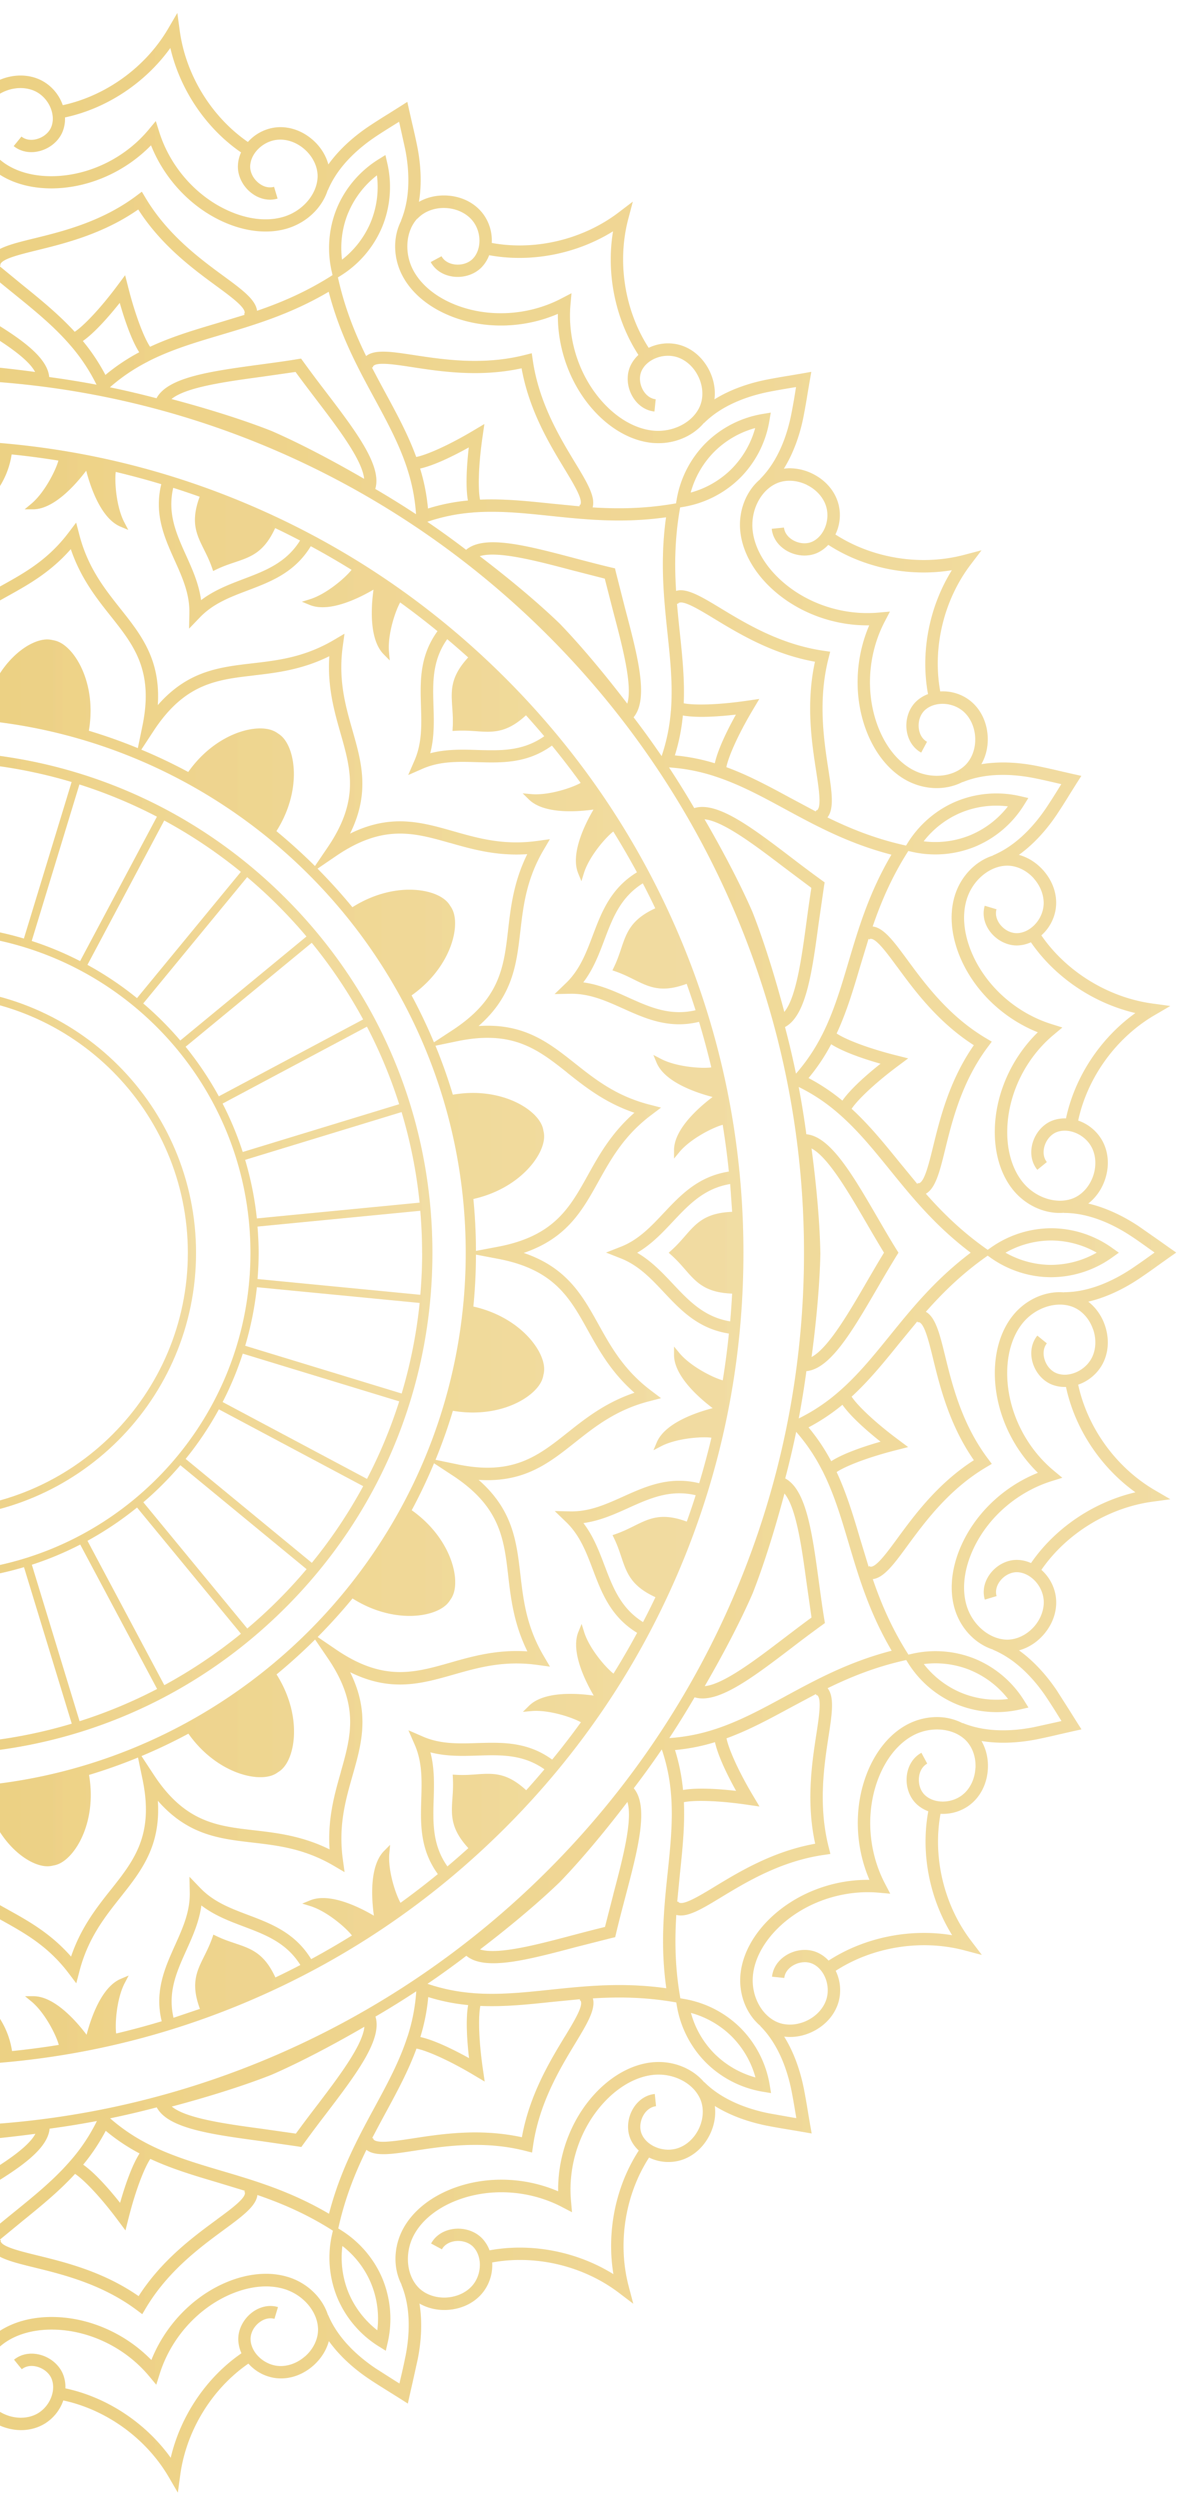
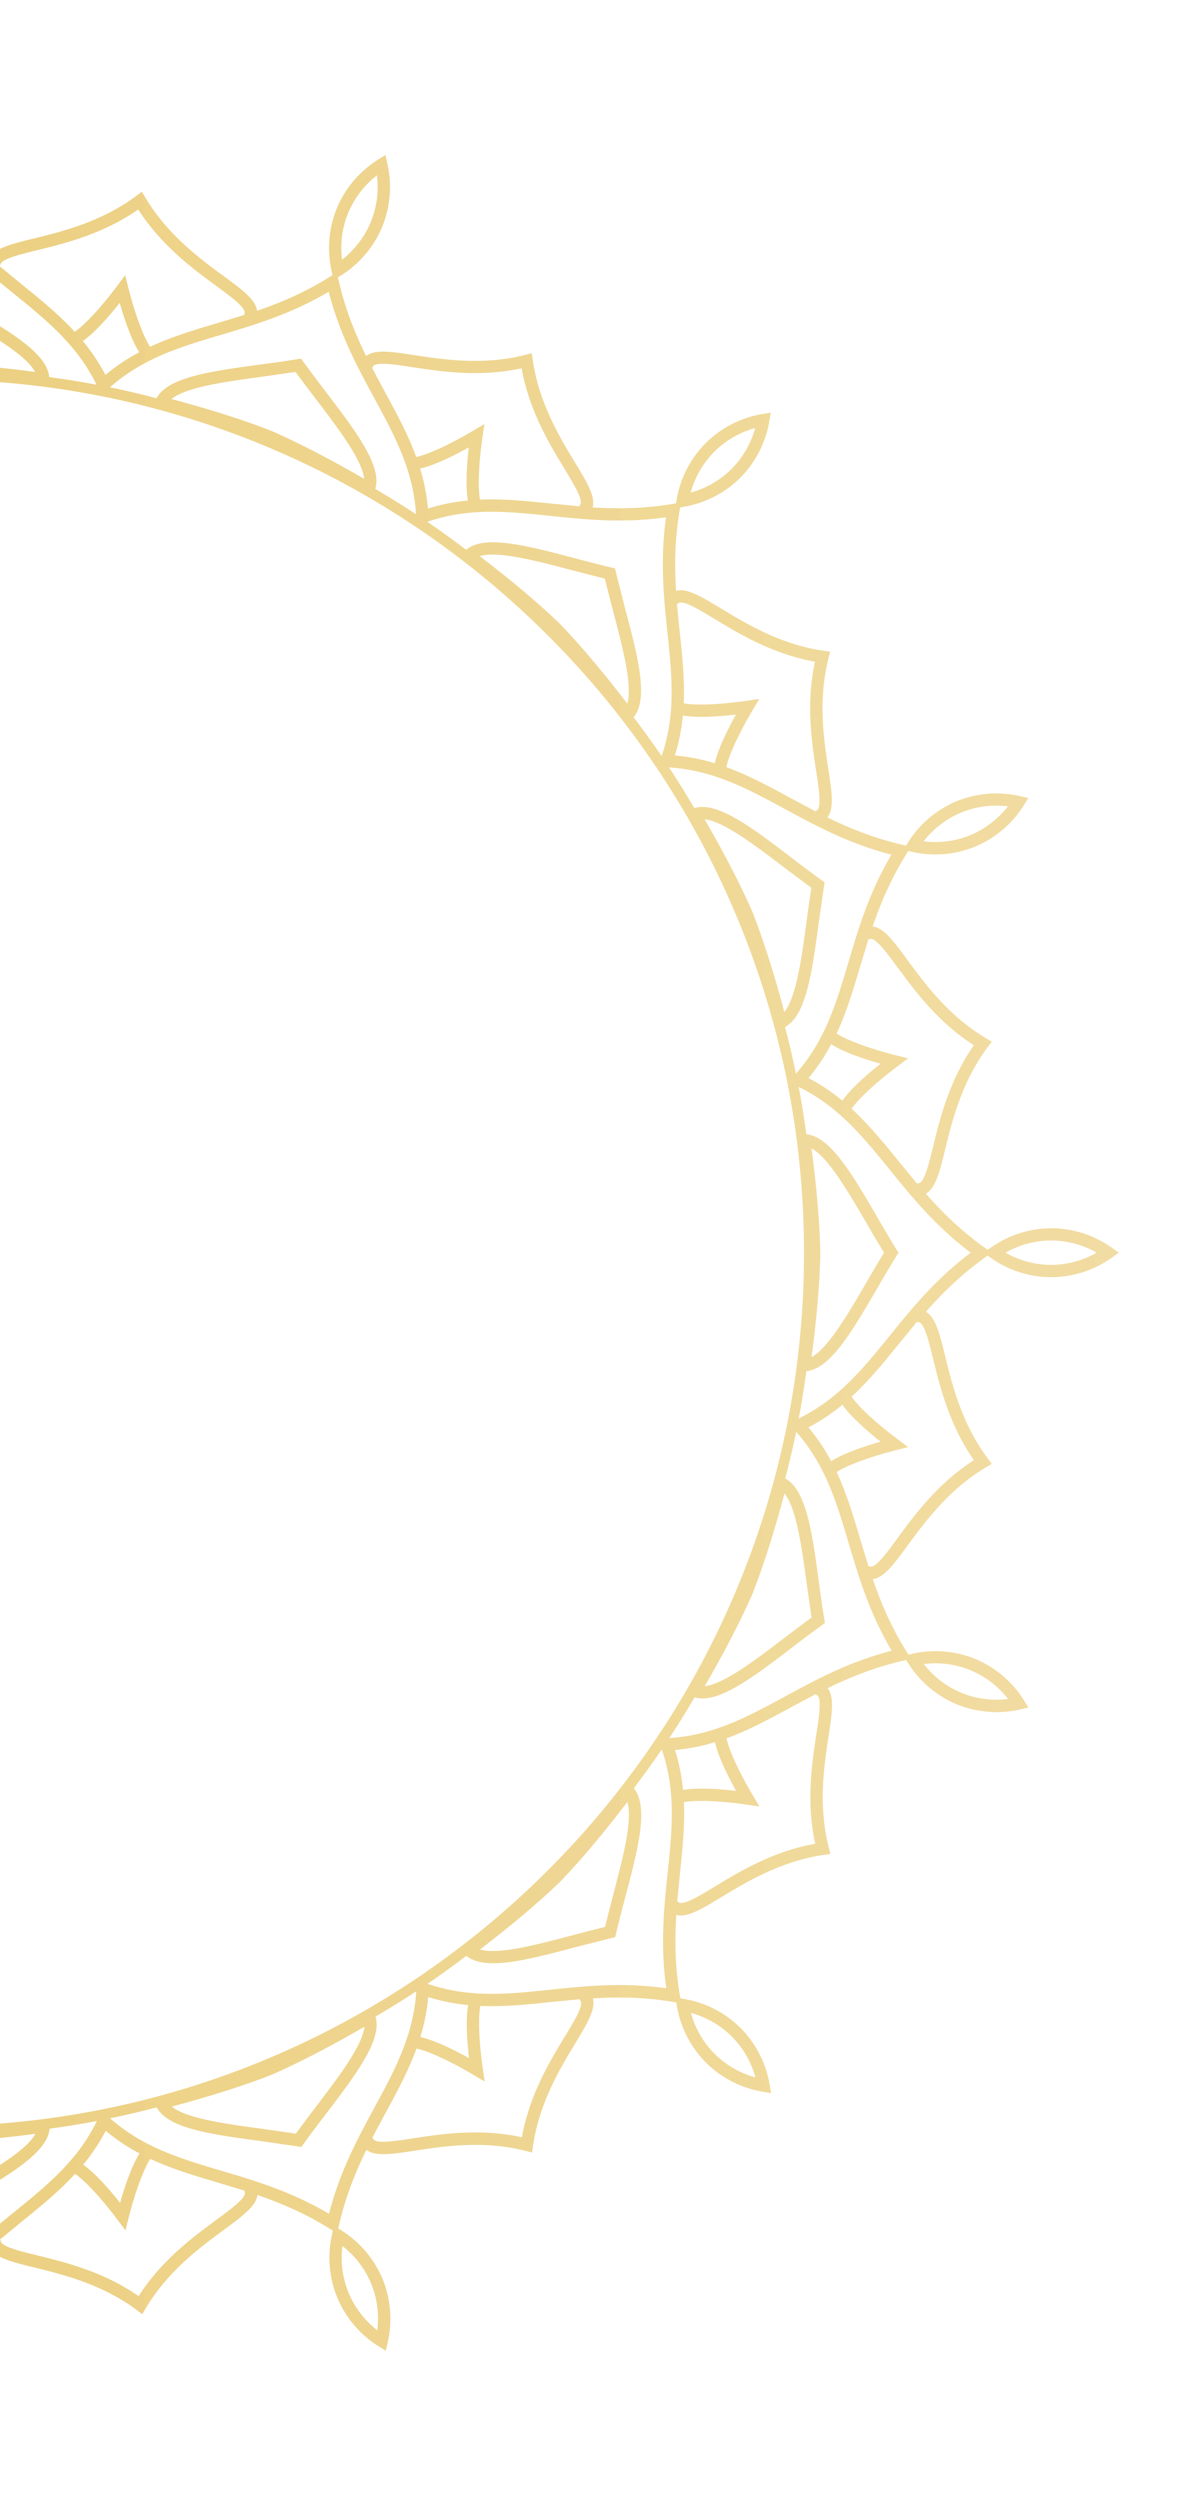
<svg xmlns="http://www.w3.org/2000/svg" width="157" height="333" fill="none">
  <g opacity=".3">
    <use href="#G" fill="url(#A)" />
    <use href="#H" fill="url(#B)" />
    <use href="#I" fill="url(#C)" />
    <use href="#J" fill="url(#D)" />
    <use href="#K" fill="url(#E)" />
    <use href="#L" fill="url(#F)" />
  </g>
  <g opacity=".3">
    <use href="#G" fill="url(#A)" />
    <use href="#H" fill="url(#B)" />
    <use href="#I" fill="url(#C)" />
    <use href="#J" fill="url(#D)" />
    <use href="#K" fill="url(#E)" />
    <use href="#L" fill="url(#F)" />
  </g>
  <defs>
    <linearGradient id="A" x1="57.629" x2="-76.014" y1="166.897" y2="166.897" href="#M">
      <stop stop-color="#e5bb4a" />
      <stop offset=".48" stop-color="#daa30a" />
      <stop offset="1" stop-color="#b5822a" />
    </linearGradient>
    <linearGradient id="B" x1="99.069" x2="-117.461" y1="166.897" y2="166.897" href="#M">
      <stop stop-color="#e5bb4a" />
      <stop offset=".48" stop-color="#daa30a" />
      <stop offset="1" stop-color="#b5822a" />
    </linearGradient>
    <linearGradient id="C" x1="26.127" x2="-44.517" y1="338.941" y2="338.941" href="#M">
      <stop stop-color="#e5bb4a" />
      <stop offset=".48" stop-color="#daa30a" />
      <stop offset="1" stop-color="#b5822a" />
    </linearGradient>
    <linearGradient id="D" x1="88.11" x2="-106.501" y1="338.941" y2="338.941" href="#M">
      <stop stop-color="#e5bb4a" />
      <stop offset=".48" stop-color="#daa30a" />
      <stop offset="1" stop-color="#b5822a" />
    </linearGradient>
    <linearGradient id="E" x1="156.729" x2="-175.12" y1="166.897" y2="166.897" href="#M">
      <stop stop-color="#e5bb4a" />
      <stop offset=".48" stop-color="#daa30a" />
      <stop offset="1" stop-color="#b5822a" />
    </linearGradient>
    <linearGradient id="F" x1="149.101" x2="-167.487" y1="338.941" y2="338.941" href="#M">
      <stop stop-color="#e5bb4a" />
      <stop offset=".48" stop-color="#daa30a" />
      <stop offset="1" stop-color="#b5822a" />
    </linearGradient>
-     <path id="G" d="M-56.446 214.146c12.623 12.622 29.403 19.573 47.25 19.573s34.628-6.951 47.251-19.573 19.574-29.402 19.574-47.249-6.951-34.626-19.574-47.249-29.403-19.573-47.25-19.573-34.628 6.951-47.251 19.573-19.574 29.403-19.574 47.249 6.951 34.627 19.574 47.249zm-17.87-40.556l21.695-2.105a43.343 43.343 0 0 0 1.56 7.805l-20.852 6.366a65.084 65.084 0 0 1-2.403-12.066zm22.544-6.693c0-23.478 19.103-42.575 42.576-42.575s42.577 19.103 42.577 42.575-19.098 42.575-42.577 42.575-42.576-19.102-42.576-42.575zm-19.82 19.802l20.852-6.365a43.098 43.098 0 0 0 2.69 6.451l-19.241 10.249a64.97 64.97 0 0 1-4.296-10.335h-.005zm4.806 11.292l19.23-10.242a44.389 44.389 0 0 0 4.432 6.606l-16.815 13.85a65.869 65.869 0 0 1-6.853-10.214h.006zm7.553 11.051l16.82-13.855a44.62 44.62 0 0 0 4.938 4.938l-13.85 16.825a65.978 65.978 0 0 1-7.908-7.908zm8.746 8.608l13.844-16.82a43.565 43.565 0 0 0 6.607 4.433l-10.237 19.234a65.806 65.806 0 0 1-10.22-6.847h.006zm11.177 7.352l10.243-19.246a43.116 43.116 0 0 0 6.452 2.684l-6.36 20.852a64.903 64.903 0 0 1-10.335-4.296v.006zm11.378 4.617l6.36-20.852a43.4 43.4 0 0 0 7.806 1.56l-2.1 21.694a65.462 65.462 0 0 1-12.066-2.397v-.005zm18.736 2.735c-1.88 0-3.745-.086-5.585-.241l2.099-21.7a43.68 43.68 0 0 0 3.486.149 44.27 44.27 0 0 0 3.505-.155l2.104 21.701a67.43 67.43 0 0 1-5.609.24v.006zm6.693-.338l-2.105-21.695a43.315 43.315 0 0 0 7.806-1.56l6.366 20.852a65.14 65.14 0 0 1-12.067 2.403zm13.11-2.724L4.242 208.44a43.139 43.139 0 0 0 6.451-2.69l10.249 19.241a64.991 64.991 0 0 1-10.335 4.295v.006zm11.293-4.806l-10.243-19.235a44.315 44.315 0 0 0 6.607-4.433l13.85 16.815a65.943 65.943 0 0 1-10.214 6.853zm11.057-7.547L19.1 200.119a44.61 44.61 0 0 0 4.938-4.938l16.826 13.85a66.045 66.045 0 0 1-7.908 7.908zm8.602-8.751l-16.82-13.844a43.578 43.578 0 0 0 4.433-6.607l19.235 10.237a65.81 65.81 0 0 1-6.848 10.219v-.005zm7.358-11.177L29.67 186.768a43.074 43.074 0 0 0 2.684-6.451l20.853 6.36a64.998 64.998 0 0 1-4.296 10.334h.006zm4.611-11.378l-20.852-6.36a43.351 43.351 0 0 0 1.56-7.805l21.695 2.099a65.554 65.554 0 0 1-2.397 12.066h-.006zm2.736-18.736a66.58 66.58 0 0 1-.241 5.586l-21.701-2.099a44.2 44.2 0 0 0 .149-3.487c0-1.175-.063-2.345-.155-3.504l21.701-2.104c.155 1.846.24 3.716.24 5.608h.007zm-.339-6.692l-21.695 2.104a43.377 43.377 0 0 0-1.56-7.805l20.852-6.365a65.051 65.051 0 0 1 2.403 12.066zm-2.724-13.11l-20.852 6.366a43.635 43.635 0 0 0-2.684-6.452l19.24-10.248a64.94 64.94 0 0 1 4.296 10.334zm-4.806-11.292l-19.23 10.243a44.457 44.457 0 0 0-4.432-6.607l16.815-13.849a65.908 65.908 0 0 1 6.853 10.213h-.006zm-7.547-11.051l-16.82 13.856a44.534 44.534 0 0 0-4.939-4.938l13.85-16.826a66.045 66.045 0 0 1 7.909 7.908zm-8.746-8.608l-13.844 16.82a43.714 43.714 0 0 0-6.607-4.433l10.237-19.234a65.806 65.806 0 0 1 10.22 6.847h-.006zm-11.183-7.357l-10.243 19.246a43.008 43.008 0 0 0-6.452-2.684l6.36-20.852a64.991 64.991 0 0 1 10.335 4.295v-.005zm-11.373-4.611l-6.36 20.852a43.315 43.315 0 0 0-7.805-1.56l2.099-21.695a65.545 65.545 0 0 1 12.066 2.397v.006zm-18.742-2.736a66.56 66.56 0 0 1 5.586.241l-2.099 21.701a43.724 43.724 0 0 0-3.487-.149c-1.175 0-2.345.063-3.504.154l-2.104-21.7a67.014 67.014 0 0 1 5.608-.241v-.006zm-6.692.339l2.104 21.694a43.4 43.4 0 0 0-7.805 1.56l-6.366-20.851a64.978 64.978 0 0 1 12.067-2.403zm-13.105 2.724l6.366 20.851a43.753 43.753 0 0 0-6.452 2.684l-10.248-19.24a65.053 65.053 0 0 1 10.329-4.295h.005zm-11.298 4.805l10.243 19.235a44.464 44.464 0 0 0-6.607 4.433l-13.85-16.814a65.873 65.873 0 0 1 10.214-6.854zm-11.05 7.547l13.855 16.821a44.602 44.602 0 0 0-4.938 4.937l-16.827-13.849a66.053 66.053 0 0 1 7.91-7.909zm-8.603 8.752l16.82 13.844a43.527 43.527 0 0 0-4.433 6.606l-19.235-10.237a65.81 65.81 0 0 1 6.848-10.219v.006zm-7.358 11.177l19.246 10.242a43.075 43.075 0 0 0-2.684 6.452l-20.852-6.36a64.95 64.95 0 0 1 4.295-10.334h-.005zm-4.617 11.378l20.852 6.36a43.343 43.343 0 0 0-1.56 7.805l-21.695-2.099a65.505 65.505 0 0 1 2.397-12.066h.006zm19.206 15.248a43.84 43.84 0 0 0-.149 3.487 44.25 44.25 0 0 0 .155 3.504l-21.701 2.105a67.104 67.104 0 0 1-.24-5.609c0-1.892.085-3.745.24-5.585l21.701 2.098h-.006z" />
-     <path id="H" d="M-108.95 209.036c5.454 12.892 13.26 24.471 23.204 34.415s21.523 17.749 34.415 23.203c13.346 5.643 27.528 8.51 42.141 8.51s28.795-2.861 42.14-8.51c12.893-5.454 24.472-13.259 34.416-23.203s17.75-21.523 23.204-34.415c5.643-13.344 8.51-27.527 8.51-42.139s-2.86-28.794-8.51-42.139c-5.454-12.892-13.26-24.47-23.204-34.414s-21.523-17.75-34.415-23.203c-13.346-5.644-27.528-8.51-42.141-8.51s-28.795 2.86-42.14 8.51c-12.893 5.453-24.472 13.258-34.416 23.203s-17.75 21.522-23.204 34.414c-5.643 13.345-8.511 27.527-8.511 42.139s2.862 28.795 8.511 42.139zm3.223 3.762c3.24-1.491 3.825-3.211 4.548-5.356.264-.786.533-1.594.969-2.494l.201-.413-.43-.149c-.941-.333-1.709-.712-2.449-1.079-1.296-.642-2.426-1.204-3.946-1.204-.866 0-1.852.184-3.068.637a105.934 105.934 0 0 1-1.187-3.516c3.418-.797 6.125.413 8.969 1.698 1.881.848 3.82 1.72 5.999 2.013-1.336 1.749-2.088 3.733-2.816 5.666-1.101 2.913-2.156 5.677-5.121 7.529a99.667 99.667 0 0 1-1.658-3.32l-.011-.012zm24.941 33.417c2.398-2.604 2.277-4.404 2.122-6.658-.057-.826-.114-1.68-.057-2.672l.023-.459-.459.023c-.998.057-1.847 0-2.672-.058-.534-.034-1.044-.068-1.543-.068-1.612 0-3.131.361-5.121 2.19a110.574 110.574 0 0 1-2.432-2.793c2.839-2.007 5.787-1.926 8.89-1.835 2.064.063 4.186.126 6.313-.436-.562 2.128-.499 4.25-.436 6.314.098 3.103.178 6.051-1.829 8.889a101.474 101.474 0 0 1-2.799-2.437zm39.308 22.595a106.068 106.068 0 0 1-3.521-1.187c1.244-3.355.441-4.983-.574-7.014-.367-.739-.751-1.508-1.078-2.448l-.15-.43-.412.2c-.9.43-1.709.706-2.495.969-2.15.723-3.865 1.308-5.356 4.548a99.67 99.67 0 0 1-3.32-1.657c1.852-2.965 4.616-4.02 7.53-5.127 1.932-.734 3.91-1.485 5.666-2.822.292 2.185 1.164 4.118 2.012 5.999 1.285 2.844 2.495 5.551 1.698 8.969zm37.748 4.852c-.138-3.573-1.503-4.772-3.212-6.263-.625-.544-1.267-1.106-1.933-1.846l-.304-.339-.303.339c-.666.745-1.308 1.307-1.933 1.852-1.71 1.491-3.074 2.69-3.212 6.263a111.863 111.863 0 0 1-3.705-.259c.574-3.458 2.725-5.493 4.996-7.633 1.502-1.416 3.045-2.867 4.152-4.771 1.107 1.904 2.65 3.355 4.158 4.771 2.27 2.14 4.421 4.17 5 7.633a114.18 114.18 0 0 1-3.704.259v-.006zm40.437-10.231c-1.491-3.24-3.212-3.825-5.356-4.548-.786-.264-1.595-.533-2.495-.969l-.413-.201-.15.43c-.332.941-.71 1.709-1.077 2.449-1.01 2.03-1.813 3.659-.568 7.014l-3.521 1.187c-.797-3.418.413-6.125 1.697-8.969.849-1.881 1.72-3.82 2.013-5.999 1.75 1.336 3.734 2.088 5.666 2.816 2.914 1.101 5.678 2.156 7.53 5.121a97.868 97.868 0 0 1-3.32 1.657l-.006.012zm33.424-24.946c-1.985-1.83-3.505-2.191-5.116-2.191-.499 0-1.01.034-1.548.074-.826.058-1.675.115-2.673.058l-.459-.023.023.459c.058.997 0 1.852-.057 2.672-.155 2.254-.27 4.06 2.122 6.658a112.16 112.16 0 0 1-2.793 2.437c-2.007-2.838-1.927-5.786-1.835-8.888.063-2.065.126-4.187-.436-6.314 2.127.562 4.25.498 6.314.435 3.103-.097 6.05-.177 8.89 1.83a117.99 117.99 0 0 1-2.432 2.793zM91.534 202.7c-1.216-.454-2.208-.631-3.069-.631-1.52 0-2.65.562-3.945 1.204-.74.367-1.509.751-2.45 1.078l-.43.149.201.413c.436.9.706 1.709.97 2.495.722 2.15 1.307 3.865 4.547 5.356a100.285 100.285 0 0 1-1.657 3.321c-2.965-1.853-4.02-4.617-5.127-7.53-.734-1.933-1.485-3.911-2.822-5.666 2.18-.293 4.118-1.164 6-2.013 2.844-1.285 5.55-2.495 8.969-1.698a101.23 101.23 0 0 1-1.187 3.516v.006zm6.038-41.268c-3.572.138-4.771 1.502-6.262 3.211-.545.626-1.107 1.268-1.847 1.933l-.338.304.338.304c.746.665 1.308 1.307 1.853 1.933 1.49 1.709 2.69 3.073 6.262 3.205a112.598 112.598 0 0 1-.258 3.705c-3.458-.573-5.494-2.724-7.633-4.995-1.417-1.503-2.868-3.045-4.772-4.152 1.904-1.107 3.355-2.649 4.772-4.158 2.14-2.271 4.17-4.421 7.633-5l.258 3.704-.005.006zm-10.23-40.436c-3.241 1.491-3.826 3.211-4.549 5.356-.263.786-.533 1.595-.969 2.495l-.2.413.43.149c.94.333 1.709.711 2.448 1.078 2.03 1.009 3.66 1.812 7.014.568.413 1.164.815 2.34 1.188 3.521-3.418.797-6.125-.413-8.97-1.698-1.881-.848-3.82-1.72-5.999-2.012 1.337-1.75 2.088-3.734 2.816-5.666 1.101-2.914 2.156-5.678 5.121-7.53a99.268 99.268 0 0 1 1.658 3.32l.011.006zM62.4 87.579c-2.397 2.604-2.277 4.405-2.122 6.658.057.826.115 1.68.057 2.673l-.023.459.46-.023c.997-.058 1.852 0 2.672.057 2.254.155 4.06.27 6.658-2.122a123.88 123.88 0 0 1 2.437 2.793c-2.838 2.007-5.786 1.927-8.889 1.835-2.064-.063-4.186-.126-6.314.436.562-2.128.499-4.25.436-6.314-.098-3.103-.178-6.05 1.83-8.889a105.82 105.82 0 0 1 2.798 2.437zM23.092 64.984a105.43 105.43 0 0 1 3.521 1.187c-1.238 3.355-.441 4.984.568 7.014.367.74.752 1.508 1.078 2.449l.15.43.413-.2c.9-.437 1.709-.706 2.494-.97 2.15-.723 3.866-1.308 5.357-4.548a99.584 99.584 0 0 1 3.32 1.658c-1.852 2.965-4.616 4.02-7.53 5.126-1.933.735-3.911 1.486-5.666 2.822-.292-2.185-1.164-4.117-2.013-5.998-1.285-2.845-2.495-5.552-1.697-8.97h.005zm-37.753-4.851c.137 3.572 1.497 4.771 3.211 6.262.625.545 1.268 1.107 1.933 1.847l.304.338.304-.338c.665-.746 1.308-1.308 1.933-1.853 1.709-1.49 3.074-2.69 3.211-6.262a111.73 111.73 0 0 1 3.705.258c-.573 3.458-2.724 5.494-4.995 7.633-1.503 1.416-3.045 2.867-4.152 4.771-1.107-1.904-2.65-3.355-4.158-4.771-2.271-2.14-4.422-4.17-5.001-7.627l3.705-.258zM-55.1 70.363c1.491 3.24 3.212 3.826 5.357 4.548.786.264 1.594.534 2.495.97l.413.2.149-.43c.332-.94.71-1.709 1.078-2.449 1.01-2.03 1.812-3.659.568-7.013 1.164-.413 2.34-.815 3.52-1.188.798 3.418-.412 6.125-1.697 8.97-.849 1.88-1.72 3.82-2.013 5.998-1.749-1.336-3.733-2.087-5.666-2.816-2.913-1.1-5.677-2.156-7.53-5.12a99.391 99.391 0 0 1 3.32-1.658l.006-.011zm-33.417 24.941c2.603 2.397 4.41 2.277 6.658 2.122.826-.057 1.68-.115 2.672-.057l.46.022-.024-.458c-.057-.998 0-1.853.058-2.673.154-2.253.27-4.06-2.122-6.658a110.64 110.64 0 0 1 2.793-2.437c2.007 2.839 1.927 5.786 1.835 8.889-.063 2.064-.126 4.186.436 6.314-2.128-.562-4.25-.499-6.314-.436-3.103.098-6.05.178-8.89-1.83.797-.946 1.606-1.88 2.438-2.798zm-21.409 35.785c3.355 1.239 4.984.442 7.014-.573.74-.367 1.508-.752 2.449-1.078l.43-.15-.201-.412c-.436-.901-.705-1.709-.969-2.495-.723-2.151-1.308-3.865-4.548-5.356a99.694 99.694 0 0 1 1.657-3.321c2.965 1.853 4.021 4.617 5.127 7.53.735 1.933 1.486 3.911 2.822 5.666-2.185.292-4.118 1.164-5.999 2.013-2.844 1.284-5.551 2.494-8.969 1.697.373-1.181.774-2.357 1.187-3.521zm-4.817 18.805c1.296.349 4.289 1.852 5.763 3.618l.729.878v-1.142c-.029-2.81-3.355-5.706-5.15-7.059 2.179-.568 6.354-1.967 7.449-4.554l.442-1.049-1.009.528c-2.036 1.066-5.386 1.313-6.716 1.141a106.98 106.98 0 0 1 1.634-6.073c4.003.975 7.112-.419 10.123-1.772 2.305-1.038 4.473-2.019 7.036-1.973l2.082.04-1.502-1.445c-1.841-1.772-2.69-4.003-3.585-6.372-1.17-3.085-2.38-6.262-5.89-8.401a106.392 106.392 0 0 1 3.149-5.437c1.072.838 3.229 3.35 3.911 5.529l.339 1.089.43-1.055c1.055-2.603-.912-6.549-2.048-8.487 2.231.309 6.624.613 8.626-1.359l.808-.803-1.135.103c-2.266.206-5.397-.82-6.59-1.491a103.804 103.804 0 0 1 3.831-4.978c3.31 2.403 6.699 2.305 9.99 2.202 2.53-.074 4.916-.149 7.261.872l1.91.831-.837-1.909c-1.027-2.346-.952-4.731-.878-7.26.098-3.286.195-6.681-2.208-9.99a107.206 107.206 0 0 1 4.978-3.831c.671 1.193 1.698 4.324 1.491 6.589l-.103 1.135.797-.814c1.973-2.001 1.663-6.4 1.354-8.625 1.938 1.141 5.884 3.103 8.487 2.047l1.056-.43-1.09-.338c-2.18-.683-4.686-2.833-5.528-3.911a106.328 106.328 0 0 1 5.436-3.154c2.14 3.503 5.317 4.714 8.402 5.883 2.363.895 4.6 1.744 6.372 3.585l1.445 1.502-.04-2.082c-.052-2.557.929-4.736 1.967-7.042 1.353-3.01 2.747-6.125 1.772-10.122a107.521 107.521 0 0 1 6.073-1.634c.178 1.33-.069 4.674-1.135 6.715l-.528 1.01 1.05-.442c2.592-1.095 3.985-5.276 4.553-7.45 1.354 1.795 4.25 5.122 7.06 5.139h1.141l-.877-.723c-1.767-1.474-3.275-4.461-3.62-5.763a105.44 105.44 0 0 1 6.235-.82c.63 4.072 3.108 6.411 5.517 8.676 1.84 1.732 3.579 3.367 4.513 5.747l.763 1.938.763-1.938c.935-2.38 2.672-4.02 4.513-5.752 2.409-2.265 4.88-4.605 5.512-8.677 2.099.212 4.175.488 6.234.82-.35 1.296-1.853 4.29-3.62 5.764l-.877.728H4.43c2.81-.029 5.706-3.355 7.06-5.15.567 2.18 1.966 6.36 4.553 7.45l1.05.441-.528-1.01c-1.067-2.035-1.313-5.384-1.141-6.715a108.29 108.29 0 0 1 6.073 1.635c-.975 4.003.419 7.11 1.772 10.122 1.038 2.305 2.019 4.484 1.973 7.036l-.04 2.082 1.445-1.502c1.772-1.841 4.009-2.69 6.372-3.585 3.085-1.17 6.262-2.38 8.401-5.89 1.847.998 3.66 2.048 5.437 3.149-.837 1.072-3.35 3.229-5.528 3.911l-1.09.339 1.055.43c2.61 1.055 6.55-.912 8.488-2.048-.31 2.225-.62 6.624 1.36 8.625l.802.809-.103-1.135c-.207-2.266.82-5.397 1.49-6.59a104.204 104.204 0 0 1 4.979 3.831c-2.403 3.31-2.306 6.698-2.202 9.99.08 2.53.149 4.915-.872 7.26l-.832 1.91 1.91-.837c2.346-1.021 4.731-.952 7.255-.878 3.286.098 6.681.195 9.99-2.208a107.253 107.253 0 0 1 3.831 4.978c-1.193.671-4.324 1.698-6.59 1.491l-1.135-.103.814.803c2.002 1.973 6.4 1.663 8.626 1.353-1.141 1.939-3.103 5.884-2.047 8.488l.43 1.055.338-1.09c.682-2.179 2.833-4.685 3.911-5.528a106.328 106.328 0 0 1 3.154 5.437c-3.504 2.139-4.72 5.316-5.884 8.401-.894 2.363-1.743 4.599-3.584 6.371l-1.503 1.446 2.082-.04c2.558-.046 4.737.929 7.043 1.967 3.01 1.353 6.125 2.747 10.122 1.772a107.235 107.235 0 0 1 1.634 6.073c-1.33.178-4.674-.069-6.715-1.136l-1.01-.527.442 1.049c1.096 2.592 5.276 3.986 7.456 4.554-1.795 1.353-5.122 4.249-5.139 7.059v1.141l.723-.877c1.474-1.766 4.462-3.275 5.763-3.619.333 2.059.608 4.135.82 6.234-4.071.631-6.411 3.108-8.677 5.511-1.732 1.841-3.366 3.584-5.746 4.513l-1.938.763 1.938.763c2.38.935 4.02 2.672 5.752 4.513 2.265 2.409 4.605 4.88 8.677 5.511a105.714 105.714 0 0 1-.82 6.234c-1.296-.35-4.29-1.852-5.764-3.619l-.728-.877v1.141c.029 2.81 3.355 5.706 5.15 7.06-2.18.567-6.354 1.967-7.45 4.553l-.441 1.049 1.01-.527c2.04-1.067 5.384-1.313 6.715-1.141a106.136 106.136 0 0 1-1.635 6.067 11.128 11.128 0 0 0-2.666-.327c-2.782 0-5.15 1.067-7.462 2.105-2.305 1.038-4.479 2.019-7.037 1.973l-2.081-.041 1.502 1.446c1.841 1.772 2.69 4.008 3.585 6.371 1.17 3.085 2.38 6.262 5.89 8.401a106.235 106.235 0 0 1-3.15 5.437c-1.072-.837-3.228-3.349-3.91-5.528l-.339-1.09-.43 1.055c-1.055 2.604.912 6.549 2.047 8.488-2.225-.31-6.623-.62-8.625 1.359l-.814.803 1.135-.103c2.266-.207 5.397.82 6.596 1.491a104.332 104.332 0 0 1-3.832 4.977c-3.309-2.402-6.698-2.305-9.99-2.202-2.529.081-4.915.149-7.26-.871l-1.91-.832.837 1.91c1.027 2.345.952 4.731.878 7.254-.098 3.286-.195 6.681 2.208 9.99a106.813 106.813 0 0 1-4.978 3.831c-.671-1.193-1.698-4.324-1.491-6.589l.103-1.136-.803.815c-1.973 2.001-1.663 6.4-1.354 8.625-1.938-1.141-5.884-3.108-8.487-2.048l-1.056.431 1.09.338c2.18.682 4.686 2.833 5.529 3.911a106.55 106.55 0 0 1-5.437 3.154c-2.14-3.504-5.316-4.72-8.402-5.884-2.363-.894-4.6-1.743-6.371-3.584l-1.446-1.502.04 2.081c.052 2.558-.929 4.731-1.967 7.043-1.353 3.01-2.747 6.124-1.772 10.121a107.271 107.271 0 0 1-6.073 1.635c-.178-1.331.069-4.674 1.135-6.716l.528-1.009-1.05.442c-2.592 1.095-3.985 5.276-4.553 7.449-1.354-1.795-4.25-5.121-7.06-5.138h-1.14l.877.722c1.767 1.474 3.275 4.462 3.62 5.764a106.28 106.28 0 0 1-6.235.82c-.63-4.072-3.108-6.412-5.517-8.677-1.84-1.732-3.578-3.366-4.513-5.746l-.763-1.938-.763 1.938c-.935 2.38-2.672 4.02-4.513 5.752-2.409 2.265-4.88 4.605-5.511 8.677a106.978 106.978 0 0 1-6.235-.82c.35-1.296 1.853-4.29 3.62-5.764l.877-.728h-1.142c-2.81.028-5.706 3.355-7.06 5.15-.567-2.18-1.966-6.354-4.553-7.45l-1.05-.441.528 1.009c1.067 2.041 1.314 5.385 1.142 6.715a107.238 107.238 0 0 1-6.074-1.634c.975-4.003-.419-7.111-1.772-10.122-1.038-2.305-2.019-4.485-1.973-7.037l.04-2.081-1.445 1.502c-1.772 1.841-4.003 2.69-6.371 3.584-3.086 1.17-6.263 2.38-8.402 5.89a106.453 106.453 0 0 1-5.437-3.148c.843-1.073 3.35-3.229 5.529-3.911l1.09-.339-1.056-.43c-2.61-1.055-6.55.912-8.488 2.047.31-2.225.62-6.623-1.359-8.625l-.803-.814.103 1.135c.207 2.266-.82 5.397-1.49 6.595a104.564 104.564 0 0 1-4.979-3.83c2.403-3.309 2.306-6.699 2.203-9.99-.075-2.529-.15-4.915.871-7.261l.832-1.909-1.91.837c-2.34 1.027-4.731.952-7.255.877-3.286-.097-6.68-.195-9.99 2.208a106.945 106.945 0 0 1-3.831-4.978c1.193-.67 4.324-1.697 6.59-1.491l1.135.104-.814-.803c-2.002-1.973-6.4-1.663-8.626-1.354 1.141-1.938 3.103-5.884 2.048-8.487l-.43-1.055-.339 1.089c-.682 2.18-2.833 4.686-3.911 5.529a106.472 106.472 0 0 1-3.154-5.437c3.504-2.139 4.72-5.316 5.884-8.401.894-2.363 1.743-4.6 3.584-6.372l1.503-1.445-2.082.04c-2.564.052-4.731-.929-7.043-1.967s-4.674-2.104-7.455-2.104c-.849 0-1.732.103-2.667.332a107.005 107.005 0 0 1-1.634-6.067c1.33-.178 4.674.069 6.715 1.135l1.01.528-.442-1.05c-1.095-2.592-5.276-3.985-7.455-4.553 1.795-1.353 5.121-4.25 5.138-7.06v-1.141l-.723.878c-1.473 1.766-4.461 3.274-5.763 3.618a105.372 105.372 0 0 1-.82-6.233c4.072-.631 6.411-3.109 8.677-5.517 1.732-1.841 3.366-3.579 5.746-4.514l1.939-.762-1.939-.763c-2.38-.935-4.02-2.672-5.752-4.513-2.265-2.409-4.605-4.881-8.677-5.511.212-2.099.487-4.175.82-6.234l.012.006zm6.669 12.863c1.417 1.502 2.868 3.045 4.772 4.152-1.904 1.106-3.355 2.649-4.772 4.157-2.139 2.271-4.169 4.422-7.627 5.001a114.041 114.041 0 0 1-.258-3.705c3.573-.137 4.771-1.502 6.262-3.211.545-.625 1.107-1.267 1.847-1.933l.338-.304-.338-.304c-.746-.665-1.308-1.307-1.852-1.932-1.491-1.709-2.69-3.074-6.263-3.206a112.11 112.11 0 0 1 .258-3.705c3.458.574 5.494 2.724 7.633 4.995v-.005z" />
-     <path id="I" d="M-9.195 202.218c19.476 0 35.322-15.845 35.322-35.321s-15.846-35.32-35.322-35.32-35.322 15.845-35.322 35.32 15.846 35.321 35.322 35.321zm0-69.552c18.874 0 34.232 15.358 34.232 34.231S9.679 201.128-9.195 201.128s-34.233-15.357-34.233-34.231 15.359-34.231 34.233-34.231z" />
-     <path id="J" d="M-98.157 157.4c2.157 3.877 4.215 7.565 9.968 9.514-5.758 1.95-7.811 5.638-9.968 9.514-1.669 2.994-3.389 6.097-6.996 8.826l-1.342 1.015 1.628.425c4.376 1.141 7.158 3.343 9.842 5.471 3.475 2.752 6.79 5.379 12.852 4.972-4.571 4.003-5.059 8.201-5.569 12.605-.396 3.406-.803 6.928-3.085 10.827l-.855 1.457 1.669-.23c4.479-.619 7.891.35 11.189 1.291 4.267 1.216 8.327 2.368 13.775-.321-2.69 5.448-1.537 9.508-.32 13.775.94 3.297 1.909 6.709 1.29 11.188l-.23 1.669 1.457-.855c3.9-2.288 7.42-2.695 10.827-3.091 4.405-.51 8.603-.997 12.606-5.568-.401 6.062 2.22 9.371 4.978 12.846 2.128 2.689 4.336 5.465 5.477 9.841l.424 1.628 1.015-1.341c2.73-3.608 5.827-5.334 8.82-6.997 3.878-2.156 7.565-4.215 9.515-9.967 1.95 5.758 5.638 7.811 9.515 9.967 2.993 1.669 6.096 3.389 8.826 6.997l1.015 1.341.424-1.628c1.141-4.376 3.344-7.157 5.471-9.841 2.753-3.475 5.38-6.79 4.973-12.852 4.003 4.571 8.2 5.058 12.605 5.569 3.407.395 6.928.803 10.828 3.085l1.456.854-.229-1.668c-.62-4.479.35-7.891 1.29-11.189 1.216-4.267 2.369-8.327-.32-13.775 5.447 2.69 9.508 1.537 13.775.321 3.297-.94 6.71-1.909 11.189-1.29l1.668.229-.854-1.451c-2.288-3.899-2.695-7.42-3.091-10.827-.51-4.404-.998-8.602-5.569-12.605 6.062.402 9.371-2.219 12.847-4.978 2.69-2.127 5.465-4.335 9.84-5.476l1.63-.425-1.343-1.015c-3.607-2.73-5.333-5.826-6.996-8.82-2.157-3.877-4.215-7.564-9.968-9.514 5.758-1.95 7.811-5.637 9.968-9.514 1.669-2.994 3.39-6.096 6.996-8.826l1.343-1.015-1.63-.424c-4.375-1.142-7.156-3.344-9.84-5.471-3.476-2.753-6.79-5.38-12.853-4.972 4.571-4.003 5.059-8.201 5.57-12.605.395-3.407.802-6.928 3.084-10.828l.855-1.456-1.669.229c-4.479.619-7.891-.35-11.189-1.29-4.267-1.216-8.327-2.369-13.775.321 2.69-5.448 1.537-9.508.32-13.775-.94-3.298-1.909-6.71-1.29-11.189l.23-1.668-1.451.854c-3.9 2.288-7.421 2.695-10.828 3.091-4.404.51-8.602.998-12.605 5.569.401-6.062-2.22-9.371-4.978-12.846-2.128-2.684-4.336-5.466-5.477-9.841l-.424-1.629-1.016 1.342c-2.73 3.607-5.826 5.333-8.82 6.996-3.877 2.157-7.564 4.215-9.514 9.968-1.95-5.758-5.638-7.811-9.515-9.968-2.993-1.668-6.096-3.389-8.826-6.996l-1.015-1.342-.424 1.629c-1.141 4.375-3.344 7.157-5.471 9.84-2.753 3.476-5.38 6.785-4.973 12.852-4.003-4.57-8.2-5.058-12.605-5.568-3.407-.396-6.928-.803-10.828-3.085l-1.456-.855.229 1.669c.62 4.479-.35 7.89-1.29 11.188-1.216 4.267-2.37 8.327.32 13.775-5.448-2.689-9.508-1.537-13.775-.321-3.297.941-6.71 1.91-11.189 1.291l-1.669-.23.855 1.457c2.288 3.899 2.695 7.421 3.091 10.827.51 4.404.998 8.602 5.569 12.605-6.062-.401-9.371 2.219-12.847 4.978-2.69 2.128-5.465 4.335-9.841 5.477l-1.629.424 1.342 1.015c3.608 2.73 5.334 5.827 6.997 8.82l-.006-.006zm4.152 33.486c-2.391-1.893-5.064-4.014-8.94-5.322 3.08-2.695 4.737-5.677 6.216-8.338 2.415-4.342 4.502-8.092 11.952-9.509l2.954-.562a72.96 72.96 0 0 0 .344 6.922c-6.074 1.365-9.429 5.741-9.429 8.327 0 .258.029.511.092.746.035.246.103.487.2.722.993 2.386 5.759 5.139 11.878 4.083a72.924 72.924 0 0 0 2.317 6.532l-2.908.602c-7.42 1.543-10.787-1.124-14.681-4.203h.005zm15.634 30.624c-2.936-.838-6.217-1.772-10.294-1.497 1.812-3.665 2.202-7.054 2.552-10.088.567-4.932 1.06-9.198 7.404-13.356l2.483-1.629a70.905 70.905 0 0 0 2.982 6.257c-5.07 3.584-6.492 8.9-5.505 11.286.097.235.223.459.367.654.126.212.28.413.464.591 1.83 1.829 7.3 2.546 12.56-.786a75.174 75.174 0 0 0 4.65 5.138l-2.483 1.692c-6.268 4.267-10.391 3.091-15.168 1.732l-.012.006zm26.169 22.314c-3.028.35-6.418.745-10.082 2.557.27-4.077-.666-7.363-1.503-10.293-1.36-4.778-2.54-8.901 1.726-15.175l1.692-2.489a75.036 75.036 0 0 0 5.139 4.651c-3.332 5.259-2.61 10.724-.78 12.559.183.184.378.339.59.465a2.92 2.92 0 0 0 .654.367c2.386.986 7.702-.436 11.287-5.505a71.028 71.028 0 0 0 6.257 2.976l-1.63 2.483c-4.157 6.337-8.418 6.836-13.356 7.404h.006zm42.215-1.348c-1.416 7.45-5.162 9.537-9.503 11.951-2.667 1.486-5.649 3.143-8.339 6.223-1.313-3.871-3.43-6.55-5.327-8.935-3.086-3.894-5.753-7.255-4.21-14.676l.602-2.907a70.693 70.693 0 0 0 6.533 2.317c-1.056 6.119 1.703 10.884 4.089 11.871.235.097.481.166.722.201.241.063.488.091.746.091 2.586 0 6.962-3.36 8.327-9.433 2.288.223 4.594.338 6.922.344l-.562 2.953zm24.78 9.227c-1.892 2.392-4.014 5.064-5.321 8.941-2.696-3.08-5.678-4.737-8.339-6.217-4.341-2.414-8.092-4.501-9.508-11.951l-.563-2.953a73.244 73.244 0 0 0 6.923-.344c1.365 6.073 5.74 9.428 8.327 9.428.258 0 .51-.029.745-.092.241-.035.488-.103.723-.201 2.386-.992 5.138-5.758 4.083-11.877a71.005 71.005 0 0 0 6.532-2.317l.603 2.908c1.542 7.421-1.124 10.787-4.204 14.681v-.006zm30.632-15.633c-.838 2.937-1.773 6.217-1.497 10.294-3.665-1.812-7.054-2.202-10.088-2.552-4.932-.567-9.2-1.061-13.357-7.403l-1.629-2.483a71.583 71.583 0 0 0 6.257-2.983c3.584 5.07 8.9 6.492 11.287 5.506a2.95 2.95 0 0 0 .653-.373c.213-.126.413-.281.591-.464 1.83-1.83 2.546-7.301-.786-12.56a75.01 75.01 0 0 0 5.139-4.651l1.692 2.484c4.267 6.268 3.09 10.391 1.732 15.174l.006.011zm22.309-26.168c.35 3.028.745 6.418 2.557 10.082-4.083-.269-7.363.665-10.294 1.503-4.777 1.359-8.9 2.54-15.175-1.726l-2.489-1.692a75.452 75.452 0 0 0 4.651-5.139c5.26 3.332 10.725 2.61 12.56.78a3.01 3.01 0 0 0 .465-.59 2.9 2.9 0 0 0 .367-.654c.986-2.386-.436-7.702-5.506-11.286a70.853 70.853 0 0 0 2.976-6.257l2.484 1.629c6.337 4.158 6.836 8.419 7.404 13.356v-.006zm10.604-32.711c1.485 2.667 3.142 5.649 6.222 8.339-3.871 1.313-6.55 3.429-8.935 5.327-3.894 3.086-7.255 5.752-14.676 4.21l-2.908-.603a70.558 70.558 0 0 0 2.317-6.532c6.12 1.05 10.885-1.703 11.872-4.088.097-.236.166-.482.2-.723.064-.241.092-.487.092-.746 0-2.586-3.36-6.962-9.434-8.326.224-2.289.339-4.594.344-6.922l2.954.562c7.45 1.416 9.537 5.161 11.952 9.502zm-2.724-34.282c2.39 1.892 5.063 4.014 8.94 5.322-3.08 2.695-4.737 5.677-6.216 8.338-2.415 4.341-4.502 8.092-11.952 9.508l-2.954.562a72.91 72.91 0 0 0-.344-6.922c6.074-1.365 9.429-5.74 9.429-8.327a2.93 2.93 0 0 0-.092-.745 2.944 2.944 0 0 0-.2-.723c-.844-2.03-4.405-4.329-9.206-4.329-.854 0-1.743.08-2.666.235a70.535 70.535 0 0 0-2.317-6.527l2.907-.602c7.421-1.542 10.788 1.124 14.682 4.204l-.011.006zM59.98 112.285c2.936.837 6.217 1.772 10.294 1.497-1.812 3.664-2.202 7.053-2.552 10.087-.568 4.932-1.06 9.199-7.404 13.356l-2.483 1.629a71.862 71.862 0 0 0-2.982-6.257c5.07-3.584 6.492-8.9 5.505-11.286a3.149 3.149 0 0 0-.367-.653 2.834 2.834 0 0 0-.464-.591c-.912-.912-2.724-1.548-4.967-1.548s-4.949.659-7.593 2.334a75.452 75.452 0 0 0-4.65-5.139l2.482-1.691c6.269-4.267 10.392-3.092 15.175-1.732l.006-.006zM33.81 89.971c3.028-.35 6.418-.746 10.082-2.558-.27 4.078.666 7.364 1.503 10.294 1.359 4.777 2.54 8.9-1.726 15.174l-1.692 2.489a75.535 75.535 0 0 0-5.139-4.651c3.332-5.259 2.61-10.724.78-12.559a3.01 3.01 0 0 0-.59-.465 2.909 2.909 0 0 0-.654-.366c-.47-.195-1.05-.293-1.704-.293-2.7 0-6.704 1.72-9.583 5.804a69.9 69.9 0 0 0-6.257-2.977l1.63-2.483c4.157-6.343 8.418-6.836 13.356-7.403l-.006-.006zm-42.215 1.347c1.416-7.45 5.161-9.537 9.503-11.95 2.667-1.486 5.649-3.143 8.338-6.223 1.314 3.87 3.43 6.549 5.328 8.935 3.086 3.894 5.752 7.254 4.21 14.675l-.603 2.908a70.632 70.632 0 0 0-6.532-2.317c1.05-6.12-1.703-10.885-4.089-11.871a3.02 3.02 0 0 0-.722-.201 3.157 3.157 0 0 0-.746-.092c-2.586 0-6.962 3.36-8.327 9.434a72.944 72.944 0 0 0-6.922-.344l.562-2.954zm-.792 4.313c39.297 0 71.27 31.971 71.27 71.266S30.1 238.164-9.197 238.164s-71.268-31.972-71.268-71.267 31.972-71.266 71.268-71.266zm-23.983-13.54c1.892-2.391 4.014-5.064 5.322-8.94 2.695 3.08 5.677 4.737 8.338 6.216 4.342 2.414 8.092 4.502 9.51 11.951l.561 2.954a72.91 72.91 0 0 0-6.922.344c-1.365-6.073-5.74-9.428-8.327-9.428a2.9 2.9 0 0 0-.746.092c-.24.034-.487.103-.722.2-2.386.993-5.139 5.758-4.084 11.877a72.982 72.982 0 0 0-6.532 2.317l-.602-2.908c-1.543-7.42 1.124-10.787 4.204-14.68v.005zm-30.63 15.633c.836-2.936 1.771-6.216 1.496-10.294 3.665 1.813 7.054 2.202 10.088 2.552 4.938.568 9.199 1.061 13.357 7.404l1.628 2.483a72.668 72.668 0 0 0-6.25 2.976c-2.88-4.077-6.883-5.797-9.584-5.797-.66 0-1.239.103-1.703.292a2.927 2.927 0 0 0-.654.373 2.846 2.846 0 0 0-.59.464c-1.83 1.83-2.547 7.301.785 12.554a75.034 75.034 0 0 0-5.139 4.651l-1.691-2.484c-4.267-6.268-3.092-10.391-1.732-15.174h-.012zm-22.316 26.168c-.35-3.028-.745-6.417-2.558-10.082 4.078.27 7.364-.665 10.295-1.502 4.777-1.359 8.9-2.541 15.175 1.726l2.489 1.692a75.2 75.2 0 0 0-4.652 5.138c-2.638-1.669-5.327-2.328-7.587-2.328s-4.055.636-4.966 1.548a3.028 3.028 0 0 0-.465.591c-.149.195-.27.418-.367.654-.986 2.385.436 7.701 5.506 11.286a70.97 70.97 0 0 0-2.977 6.256l-2.483-1.628c-6.337-4.158-6.836-8.419-7.404-13.357l-.006.006zm-7.885 19.045c3.894-3.085 7.254-5.752 14.675-4.209l2.908.602a72.286 72.286 0 0 0-2.317 6.526 15.584 15.584 0 0 0-2.66-.235c-4.807 0-8.374 2.3-9.211 4.33a3.019 3.019 0 0 0-.2.723 2.87 2.87 0 0 0-.093.745c0 2.586 3.361 6.962 9.434 8.327a72.91 72.91 0 0 0-.344 6.922l-2.953-.562c-7.45-1.417-9.538-5.161-11.952-9.503-1.485-2.666-3.143-5.648-6.222-8.338 3.87-1.313 6.549-3.429 8.935-5.328z" />
-     <path id="K" d="M-162.061 149.337a5.92 5.92 0 0 0-3.08 2.455c-.964 1.565-1.136 3.555-.476 5.471.447 1.29 1.227 2.368 2.214 3.131-2.673.625-5.03 1.898-6.716 3.016a82.77 82.77 0 0 0-2.592 1.813l-1.451 1.032-.958.671.958.671 1.451 1.032 2.592 1.812c1.686 1.119 4.043 2.392 6.716 3.017-.987.763-1.767 1.841-2.214 3.131-.665 1.91-.488 3.905.476 5.471a5.87 5.87 0 0 0 3.08 2.449c-1.233 5.752-5.064 11.062-10.226 14.067l-2.053 1.199 2.357.321c5.919.803 11.487 4.238 14.831 9.084a5.89 5.89 0 0 0-1.904 3.441c-.293 1.812.309 3.722 1.657 5.236.912 1.02 2.036 1.72 3.246 2.047-2.231 1.6-3.923 3.676-5.047 5.356a88.007 88.007 0 0 0-1.703 2.667l-.946 1.508-.631.986 1.141.253 1.738.396 3.091.682c1.984.39 4.651.665 7.358.218-.619 1.084-.929 2.374-.849 3.739.121 2.019 1.044 3.796 2.535 4.869a5.884 5.884 0 0 0 3.785 1.084c1.061 5.786-.441 12.157-4.06 16.912l-1.44 1.892 2.3-.608c5.775-1.525 12.239-.482 17.176 2.713a5.895 5.895 0 0 0-.441 3.911c.424 1.789 1.709 3.32 3.533 4.203 1.233.597 2.54.809 3.779.648-1.451 2.329-2.214 4.898-2.615 6.882-.212 1.038-.384 2.099-.551 3.126l-.298 1.749-.201 1.152 1.153-.206 1.755-.298 3.12-.556c1.984-.402 4.553-1.165 6.882-2.616-.161 1.239.051 2.547.648 3.78.883 1.818 2.414 3.108 4.204 3.532a5.92 5.92 0 0 0 3.911-.441c3.194 4.937 4.244 11.401 2.718 17.175l-.608 2.3 1.893-1.439c4.754-3.619 11.12-5.127 16.912-4.066a5.918 5.918 0 0 0 1.09 3.785c1.078 1.491 2.85 2.414 4.875 2.529 1.365.08 2.655-.23 3.739-.849-.447 2.707-.172 5.373.218 7.358.206 1.038.447 2.081.682 3.091l.396 1.737.252 1.142.987-.631a79.762 79.762 0 0 1 1.508-.946 86.127 86.127 0 0 0 2.667-1.704c1.68-1.129 3.756-2.821 5.356-5.052.327 1.204 1.021 2.334 2.048 3.246 1.514 1.342 3.418 1.944 5.236 1.651a5.897 5.897 0 0 0 3.44-1.903c4.841 3.343 8.282 8.911 9.085 14.83l.321 2.357 1.199-2.053c3.005-5.162 8.316-8.993 14.068-10.231a5.92 5.92 0 0 0 2.454 3.079c1.566.964 3.556 1.142 5.471.476 1.29-.447 2.369-1.227 3.132-2.213.625 2.672 1.898 5.029 3.016 6.715a80.23 80.23 0 0 0 1.818 2.598l1.033 1.451.67.958.672-.958 1.032-1.451 1.812-2.598c1.118-1.686 2.392-4.043 3.017-6.715.763.986 1.84 1.766 3.131 2.213 1.91.666 3.906.488 5.471-.476a5.863 5.863 0 0 0 2.45-3.079c5.751 1.233 11.062 5.064 14.067 10.225l1.199 2.053.32-2.357c.804-5.918 4.239-11.487 9.085-14.83a5.889 5.889 0 0 0 3.441 1.904c1.812.292 3.722-.31 5.236-1.658 1.02-.911 1.72-2.041 2.047-3.245 1.6 2.23 3.677 3.922 5.357 5.046.877.591 1.79 1.153 2.667 1.703l1.514.947.986.63.252-1.141.396-1.737.683-3.091c.39-1.985.665-4.651.218-7.358 1.084.619 2.374.929 3.739.849 2.018-.121 3.796-1.044 4.869-2.535a5.879 5.879 0 0 0 1.084-3.785c5.786-1.061 12.158.441 16.912 4.06l1.893 1.439-.608-2.299c-1.526-5.775-.476-12.238 2.712-17.176a5.89 5.89 0 0 0 3.912.442c1.789-.425 3.32-1.709 4.204-3.533.596-1.233.808-2.54.647-3.779 2.329 1.451 4.898 2.213 6.883 2.615 1.038.206 2.093.384 3.119.55l1.755.299 1.153.2-.206-1.152-.299-1.761a91.49 91.49 0 0 0-.55-3.114c-.402-1.984-1.164-4.553-2.615-6.882 1.238.161 2.546-.051 3.779-.648 1.818-.883 3.108-2.414 3.533-4.203a5.925 5.925 0 0 0-.442-3.911c4.938-3.195 11.401-4.244 17.176-2.719l2.3.608-1.439-1.892c-3.619-4.754-5.127-11.126-4.066-16.912a5.902 5.902 0 0 0 3.779-1.09c1.491-1.078 2.414-2.85 2.529-4.869.08-1.365-.229-2.661-.849-3.739 2.707.448 5.374.172 7.358-.218a96.622 96.622 0 0 0 3.091-.682l1.738-.396 1.141-.252-.63-.986-.947-1.509-1.703-2.672c-1.13-1.68-2.822-3.756-5.053-5.356 1.205-.327 2.335-1.027 3.241-2.048 1.342-1.514 1.944-3.418 1.651-5.236a5.896 5.896 0 0 0-1.904-3.44c3.344-4.841 8.913-8.282 14.831-9.084l2.357-.322-2.053-1.198c-5.161-3.005-8.992-8.316-10.231-14.068a5.915 5.915 0 0 0 3.079-2.454c.964-1.566 1.136-3.556.476-5.471-.447-1.29-1.227-2.368-2.213-3.131 2.672-.625 5.029-1.898 6.715-3.017a79.144 79.144 0 0 0 2.598-1.818l1.451-1.032.958-.671-.958-.671-1.456-1.032-2.593-1.812c-1.686-1.119-4.043-2.392-6.715-3.017.986-.763 1.766-1.841 2.213-3.131.666-1.91.488-3.905-.476-5.471a5.864 5.864 0 0 0-3.079-2.449c1.233-5.752 5.064-11.062 10.225-14.067l2.053-1.199-2.357-.321c-5.918-.803-11.487-4.238-14.83-9.084a5.89 5.89 0 0 0 1.904-3.441c.292-1.812-.31-3.722-1.658-5.236-.912-1.02-2.041-1.72-3.24-2.047 2.231-1.6 3.917-3.676 5.047-5.356a81.325 81.325 0 0 0 1.703-2.673l.946-1.508.631-.986-1.141-.253-1.732-.395a96.12 96.12 0 0 0-3.097-.683c-1.262-.246-2.799-.453-4.445-.453-.946 0-1.927.069-2.913.23.619-1.084.923-2.375.843-3.74-.12-2.018-1.044-3.796-2.535-4.868a5.877 5.877 0 0 0-3.785-1.084c-1.061-5.787.442-12.158 4.061-16.912l1.439-1.892-2.3.607c-5.775 1.526-12.238.476-17.176-2.712a5.89 5.89 0 0 0 .442-3.911c-.425-1.79-1.709-3.32-3.533-4.204a6.897 6.897 0 0 0-2.994-.705c-.264 0-.527.023-.786.057 1.446-2.328 2.214-4.897 2.61-6.876a91.89 91.89 0 0 0 .55-3.12l.299-1.755.2-1.152-1.152.206-1.761.298a91.013 91.013 0 0 0-3.114.551c-1.984.401-4.554 1.164-6.882 2.615.16-1.239-.052-2.546-.648-3.78-.883-1.817-2.415-3.107-4.204-3.532a5.925 5.925 0 0 0-3.911.442c-3.195-4.938-4.244-11.401-2.719-17.176l.608-2.3-1.892 1.44c-4.755 3.619-11.126 5.127-16.913 4.066a5.916 5.916 0 0 0-1.09-3.785c-1.078-1.491-2.85-2.414-4.868-2.53a10.83 10.83 0 0 0-.436-.01c-1.205 0-2.34.303-3.31.854.448-2.707.173-5.368-.217-7.352a97.63 97.63 0 0 0-.683-3.091l-.395-1.738-.253-1.141-.986.63-1.514.953a86.287 86.287 0 0 0-2.667 1.703c-1.68 1.13-3.756 2.822-5.356 5.052-.327-1.204-1.021-2.334-2.048-3.246-1.514-1.341-3.418-1.944-5.236-1.651a5.902 5.902 0 0 0-3.44 1.904c-4.841-3.344-8.282-8.906-9.085-14.83l-.321-2.357-1.199 2.053c-3.005 5.161-8.316 8.992-14.068 10.23a5.92 5.92 0 0 0-2.454-3.08c-.935-.578-2.03-.87-3.166-.87-.757 0-1.537.131-2.305.395-1.29.447-2.369 1.227-3.132 2.214-.625-2.673-1.898-5.03-3.016-6.716-.585-.883-1.21-1.755-1.813-2.598l-1.032-1.45-.67-.958-.672.957-1.027 1.451-1.817 2.598c-1.119 1.686-2.392 4.043-3.017 6.716-.763-.987-1.841-1.767-3.131-2.214a7.088 7.088 0 0 0-2.306-.396c-1.135 0-2.225.293-3.166.872a5.867 5.867 0 0 0-2.448 3.08C-32.56 12.78-37.87 8.95-40.875 3.787l-1.199-2.053-.321 2.357c-.803 5.919-4.238 11.487-9.084 14.83a5.89 5.89 0 0 0-3.441-1.904c-1.818-.292-3.722.31-5.236 1.658-1.021.912-1.72 2.042-2.048 3.246-1.6-2.231-3.676-3.923-5.356-5.047-.878-.59-1.79-1.152-2.667-1.703l-1.508-.946-.987-.631-.252 1.141-.396 1.744a97.262 97.262 0 0 0-.682 3.085c-.39 1.984-.665 4.65-.218 7.352a6.649 6.649 0 0 0-3.303-.855c-.144 0-.293 0-.436.012-2.02.12-3.797 1.043-4.87 2.534a5.878 5.878 0 0 0-1.083 3.786c-5.787 1.06-12.159-.442-16.913-4.06l-1.892-1.44.608 2.3c1.525 5.774.476 12.238-2.713 17.175a5.89 5.89 0 0 0-3.911-.441c-1.79.424-3.321 1.709-4.204 3.532-.597 1.233-.809 2.54-.648 3.78-2.329-1.451-4.898-2.214-6.882-2.616a91.013 91.013 0 0 0-3.114-.55l-1.761-.298-1.153-.201.207 1.153.298 1.76.551 3.114c.401 1.984 1.164 4.548 2.615 6.876a5.874 5.874 0 0 0-.78-.057c-.998 0-2.025.235-2.994.711-1.818.883-3.108 2.414-3.533 4.204a5.926 5.926 0 0 0 .442 3.91c-4.938 3.195-11.401 4.245-17.176 2.719l-2.3-.608 1.439 1.893c3.619 4.754 5.128 11.12 4.067 16.912a5.93 5.93 0 0 0-3.786 1.09c-1.491 1.077-2.414 2.85-2.529 4.868-.08 1.365.23 2.655.849 3.739a18.091 18.091 0 0 0-2.907-.229c-1.646 0-3.189.2-4.451.453a96.622 96.622 0 0 0-3.091.682 88.84 88.84 0 0 1-1.738.396l-1.141.252.631.986.946 1.503 1.709 2.672c1.13 1.681 2.822 3.757 5.047 5.357-1.204.327-2.334 1.026-3.24 2.047-1.342 1.514-1.944 3.418-1.652 5.236a5.904 5.904 0 0 0 1.904 3.441c-3.343 4.84-8.912 8.281-14.831 9.084l-2.357.321 2.053 1.198c5.162 3.005 8.993 8.316 10.226 14.068l.006.011zm5.889 67.43c-1.003-1.124-1.473-2.581-1.261-3.888.298-1.835 1.869-3.355 3.504-3.395h.051c.815 0 1.664.447 2.22 1.181.482.637.654 1.365.464 2.002l1.566.47c.344-1.147.075-2.409-.728-3.464-.883-1.153-2.271-1.852-3.613-1.824a4.758 4.758 0 0 0-1.813.425c-3.211-4.663-8.327-8.121-13.924-9.428 4.668-3.349 8.075-8.505 9.25-14.039a4.656 4.656 0 0 0 1.836-.298c1.256-.488 2.265-1.663 2.638-3.068.338-1.285.103-2.552-.654-3.476l-1.267 1.033c.418.516.544 1.256.338 2.024-.241.906-.872 1.657-1.646 1.961-1.526.591-3.562-.212-4.536-1.789-.694-1.13-.815-2.649-.322-4.072s1.532-2.546 2.776-2.999c2.157-.786 4.932.126 6.595 2.179 1.463 1.801 2.197 4.422 2.059 7.375-.218 4.64-2.523 9.227-6.176 12.278l-1.153.964 1.428.447c4.542 1.417 8.43 4.772 10.409 8.975 1.256 2.678 1.588 5.374.923 7.599-.751 2.529-2.965 4.438-5.259 4.536-1.33.057-2.712-.579-3.716-1.709h.011zm30.27 52.445c-1.359-.66-2.352-1.818-2.656-3.109-.43-1.806.442-3.813 1.939-4.479.763-.338 1.738-.252 2.552.218.688.402 1.124 1.01 1.193 1.675l1.629-.166c-.121-1.187-.849-2.254-1.996-2.919-1.256-.729-2.805-.843-4.032-.304a4.647 4.647 0 0 0-1.508 1.089c-4.749-3.079-10.805-4.312-16.471-3.377 3.034-4.881 4.204-10.948 3.177-16.511a4.619 4.619 0 0 0 1.583-.981c.975-.929 1.457-2.402 1.262-3.842-.178-1.313-.884-2.397-1.933-2.965l-.774 1.44c.585.315.98.952 1.089 1.743.127.929-.172 1.87-.774 2.443-1.187 1.13-3.372 1.17-4.88.08-1.073-.774-1.767-2.133-1.858-3.641s.441-2.936 1.416-3.831c1.692-1.554 4.605-1.766 6.928-.516 2.042 1.101 3.716 3.24 4.72 6.027 1.577 4.37 1.198 9.491-1.004 13.706l-.694 1.331 1.491-.132c4.737-.43 9.618 1.181 13.047 4.312 2.185 1.99 3.522 4.359 3.763 6.664.269 2.627-1.044 5.236-3.126 6.205-1.199.562-2.73.505-4.083-.155v-.005zm51.873 35.452c-.895.975-2.329 1.508-3.831 1.422s-2.868-.78-3.642-1.858c-1.084-1.502-1.05-3.693.08-4.88.574-.602 1.509-.9 2.443-.774.792.109 1.428.504 1.744 1.089l1.44-.774c-.569-1.049-1.647-1.755-2.966-1.932-1.44-.19-2.913.292-3.842 1.267-.43.453-.757.992-.98 1.583-5.564-1.027-11.631.149-16.512 3.183.935-5.672-.304-11.722-3.383-16.471.458-.43.831-.935 1.089-1.508.545-1.233.43-2.776-.304-4.032-.665-1.147-1.732-1.875-2.919-1.995l-.166 1.628c.659.069 1.273.505 1.674 1.193.471.815.557 1.789.224 2.552-.659 1.497-2.667 2.369-4.473 1.944-1.291-.304-2.455-1.296-3.109-2.655-.659-1.353-.716-2.885-.154-4.083.969-2.082 3.578-3.395 6.205-3.126 2.311.236 4.674 1.572 6.67 3.757 3.125 3.435 4.742 8.309 4.318 13.046l-.132 1.491 1.325-.693c4.21-2.208 9.337-2.587 13.707-1.01 2.781 1.004 4.92 2.678 6.027 4.72 1.256 2.323 1.044 5.236-.51 6.928l-.023-.012zm57.66 14.326c-.454 1.244-1.572 2.282-3 2.775-1.422.493-2.948.373-4.072-.321-1.577-.975-2.386-3.011-1.795-4.536.298-.774 1.05-1.405 1.961-1.646.769-.206 1.509-.08 2.025.338l1.032-1.267c-.929-.757-2.196-.992-3.475-.654-1.405.373-2.581 1.382-3.063 2.638a4.657 4.657 0 0 0-.298 1.835c-5.534 1.182-10.69 4.588-14.04 9.256-1.307-5.597-4.765-10.712-9.428-13.918a4.633 4.633 0 0 0 .425-1.812c.029-1.348-.666-2.73-1.824-3.607-1.055-.803-2.317-1.073-3.464-.729l.47 1.566c.637-.189 1.371-.023 2.002.459.745.567 1.198 1.439 1.181 2.271-.04 1.634-1.56 3.211-3.39 3.504-1.307.212-2.763-.259-3.887-1.262s-1.767-2.392-1.71-3.711c.098-2.293 2.008-4.507 4.537-5.264 2.225-.665 4.92-.338 7.599.923 4.204 1.973 7.558 5.867 8.98 10.403l.448 1.428.958-1.153c3.045-3.653 7.633-5.958 12.279-6.176 2.959-.138 5.574.591 7.375 2.053 2.047 1.663 2.965 4.439 2.179 6.595l-.006.012zm57.045-5.116c-1.124 1.004-2.58 1.474-3.888 1.262-1.835-.298-3.355-1.87-3.395-3.504-.017-.832.43-1.703 1.181-2.271.637-.482 1.365-.654 2.002-.465l.47-1.565c-1.147-.344-2.409-.075-3.464.728-1.153.883-1.852 2.265-1.824 3.613a4.75 4.75 0 0 0 .425 1.812c-4.663 3.212-8.121 8.327-9.429 13.924-3.349-4.668-8.505-8.074-14.039-9.25a4.641 4.641 0 0 0-.298-1.835c-.488-1.256-1.663-2.265-3.068-2.638-1.285-.338-2.552-.103-3.476.654l1.033 1.267c.516-.419 1.256-.545 2.024-.338.906.241 1.657.871 1.961 1.646.591 1.525-.212 3.561-1.789 4.536-1.13.694-2.65.814-4.072.321s-2.546-1.531-3-2.776c-.785-2.156.127-4.932 2.18-6.595 1.8-1.462 4.422-2.196 7.375-2.058 4.64.217 9.228 2.523 12.279 6.176l.963 1.153.448-1.428c1.416-4.537 4.771-8.431 8.975-10.409 2.678-1.256 5.374-1.589 7.599-.923 2.529.751 4.439 2.965 4.536 5.258.058 1.325-.579 2.713-1.709 3.717v-.012zM93.128 283.6c-.66 1.359-1.818 2.346-3.108 2.655-1.806.431-3.814-.441-4.479-1.938-.338-.763-.252-1.738.218-2.552.401-.688 1.01-1.124 1.674-1.193l-.166-1.628c-1.187.12-2.254.848-2.919 1.995-.728 1.256-.843 2.805-.304 4.032.252.573.631 1.078 1.09 1.508-3.08 4.748-4.313 10.799-3.378 16.47-4.88-3.033-10.948-4.203-16.511-3.177a4.622 4.622 0 0 0-.98-1.582c-.93-.975-2.404-1.457-3.843-1.262-1.314.178-2.397.883-2.965 1.932l1.44.775c.315-.585.951-.981 1.743-1.09.929-.126 1.87.172 2.443.774 1.13 1.187 1.17 3.372.08 4.881-.774 1.072-2.133 1.766-3.642 1.858-1.502.086-2.936-.442-3.83-1.417-1.555-1.692-1.767-4.605-.517-6.927 1.101-2.042 3.24-3.717 6.022-4.72 4.37-1.577 9.491-1.199 13.707 1.003l1.33.694-.132-1.491c-.43-4.737 1.182-9.611 4.313-13.046 1.99-2.185 4.358-3.522 6.664-3.762 2.627-.27 5.236 1.043 6.205 3.125.562 1.199.5 2.73-.155 4.083zM130 235.56c-.086 1.502-.78 2.867-1.859 3.641-1.502 1.084-3.693 1.05-4.88-.08-.602-.573-.9-1.508-.774-2.443.103-.791.504-1.428 1.089-1.743l-.774-1.44c-1.049.568-1.755 1.646-1.932 2.965-.195 1.44.292 2.914 1.267 3.843.453.43.992.757 1.583.98-1.027 5.563.149 11.63 3.183 16.511-5.672-.935-11.723.304-16.471 3.383a4.632 4.632 0 0 0-1.508-1.084c-1.233-.544-2.776-.43-4.032.304-1.147.665-1.875 1.732-1.996 2.919l1.629.167c.069-.66.504-1.274 1.193-1.675.814-.47 1.789-.556 2.552-.224 1.497.66 2.368 2.667 1.944 4.473-.304 1.291-1.296 2.455-2.655 3.109s-2.885.717-4.084.155c-2.082-.97-3.395-3.579-3.125-6.205.235-2.306 1.571-4.674 3.756-6.67 3.435-3.125 8.31-4.743 13.047-4.318l1.491.132-.694-1.331c-2.208-4.209-2.586-9.336-1.009-13.706 1.004-2.781 2.678-4.92 4.72-6.027 2.323-1.256 5.236-1.038 6.928.51.975.895 1.508 2.328 1.422 3.831l-.011.023zm15.685-58.489c.493 1.422.373 2.947-.321 4.071-.975 1.578-3.011 2.386-4.537 1.795-.774-.298-1.405-1.049-1.646-1.961-.206-.768-.08-1.508.339-2.024l-1.268-1.032c-.751.929-.992 2.196-.654 3.475.373 1.405 1.383 2.58 2.639 3.062a4.65 4.65 0 0 0 1.835.298c1.181 5.534 4.588 10.69 9.256 14.039-5.597 1.308-10.713 4.766-13.919 9.428a4.622 4.622 0 0 0-1.812-.424c-1.348-.035-2.73.665-3.613 1.823-.803 1.056-1.073 2.317-.728 3.464l1.565-.47c-.189-.637-.023-1.371.459-2.001.568-.746 1.445-1.199 2.271-1.182 1.635.04 3.212 1.56 3.51 3.389.212 1.308-.258 2.759-1.262 3.889-1.003 1.124-2.391 1.76-3.71 1.709-2.294-.098-4.508-2.008-5.265-4.537-.665-2.225-.338-4.92.923-7.598 1.973-4.204 5.867-7.559 10.404-8.981l1.428-.447-1.153-.958c-3.653-3.045-5.959-7.633-6.177-12.278-.137-2.954.591-5.574 2.053-7.375 1.664-2.047 4.439-2.965 6.596-2.179 1.244.453 2.282 1.571 2.775 2.999l.012.006zm-7.897-60.043c1.003 1.124 1.474 2.58 1.261 3.888-.298 1.835-1.869 3.355-3.504 3.395-.837.011-1.703-.43-2.271-1.182-.481-.636-.653-1.365-.464-2.001l-1.566-.47c-.344 1.147-.074 2.408.728 3.463.884 1.153 2.272 1.853 3.614 1.824a4.733 4.733 0 0 0 1.812-.424c3.211 4.662 8.327 8.12 13.924 9.428-4.668 3.349-8.075 8.504-9.25 14.039a4.633 4.633 0 0 0-1.835.298c-1.256.487-2.266 1.663-2.639 3.068-.338 1.284-.103 2.552.654 3.475l1.268-1.032c-.419-.516-.545-1.256-.339-2.025.241-.906.872-1.657 1.646-1.961 1.526-.59 3.562.212 4.537 1.789.694 1.13.814 2.65.321 4.072s-1.531 2.546-2.776 2.999c-2.156.786-4.932-.126-6.595-2.179-1.463-1.801-2.197-4.421-2.059-7.375.218-4.639 2.523-9.227 6.177-12.278l1.152-.963-1.428-.448c-4.536-1.416-8.43-4.771-10.409-8.975-1.256-2.678-1.588-5.373-.923-7.598.751-2.529 2.965-4.439 5.259-4.536 1.319-.058 2.713.579 3.716 1.709h-.011zm-30.275-52.445c1.359.66 2.351 1.818 2.655 3.108.43 1.807-.442 3.814-1.938 4.479-.763.338-1.738.252-2.552-.218-.689-.401-1.125-1.01-1.193-1.674l-1.629.166c.12 1.187.849 2.254 1.996 2.919 1.256.728 2.804.843 4.031.304a4.635 4.635 0 0 0 1.509-1.09c4.748 3.08 10.799 4.313 16.471 3.378-3.034 4.88-4.204 10.948-3.178 16.51a4.622 4.622 0 0 0-1.582.981c-.975.93-1.457 2.403-1.262 3.842.178 1.314.883 2.398 1.933 2.965l.774-1.44c-.585-.315-.981-.951-1.09-1.743-.126-.929.172-1.87.774-2.442 1.187-1.13 3.373-1.165 4.881-.08 1.072.773 1.766 2.132 1.858 3.64.086 1.503-.442 2.937-1.417 3.832-1.691 1.554-4.605 1.766-6.927.516-2.042-1.101-3.717-3.24-4.72-6.028-1.577-4.37-1.199-9.49 1.003-13.706l.694-1.33-1.491.132c-4.737.43-9.617-1.182-13.047-4.313-2.185-1.99-3.521-4.358-3.762-6.664-.27-2.626 1.044-5.236 3.125-6.205 1.199-.562 2.73-.499 4.084.155v.006zM55.639 29.13c.894-.974 2.328-1.508 3.83-1.416 1.503.086 2.868.78 3.642 1.858 1.084 1.503 1.05 3.693-.08 4.88-.573.602-1.508.9-2.443.775-.791-.11-1.428-.505-1.743-1.09l-1.44.774c.568 1.05 1.646 1.755 2.965 1.933 1.44.195 2.913-.293 3.843-1.268.43-.453.757-.992.98-1.583 5.563 1.027 11.63-.149 16.511-3.182-.934 5.671.304 11.722 3.384 16.47-.459.43-.832.935-1.09 1.508-.544 1.233-.43 2.776.304 4.032.665 1.147 1.732 1.875 2.92 1.996l.166-1.63c-.66-.068-1.273-.504-1.675-1.192-.47-.814-.556-1.79-.224-2.552.66-1.497 2.673-2.368 4.474-1.944 1.29.304 2.454 1.296 3.108 2.655.66 1.354.717 2.885.155 4.083-.97 2.082-3.579 3.395-6.205 3.126-2.312-.241-4.674-1.572-6.67-3.762-3.126-3.435-4.743-8.31-4.319-13.047l.132-1.49-1.33.693c-4.21 2.208-9.337 2.586-13.707 1.01-2.781-1.004-4.92-2.679-6.027-4.72-1.256-2.323-1.038-5.236.51-6.928l.029.011zm-57.66-14.325c.453-1.245 1.572-2.283 3-2.776 1.422-.493 2.947-.373 4.071.321 1.578.975 2.386 3.011 1.796 4.537-.299.774-1.05 1.405-1.962 1.645-.768.207-1.508.08-2.024-.338l-1.033 1.268c.93.75 2.197.992 3.476.653 1.405-.372 2.58-1.382 3.062-2.638a4.67 4.67 0 0 0 .299-1.835c5.534-1.181 10.69-4.588 14.039-9.256 1.307 5.597 4.765 10.713 9.428 13.919a4.631 4.631 0 0 0-.424 1.812c-.029 1.347.665 2.73 1.823 3.607 1.056.803 2.317 1.072 3.464.728l-.47-1.565c-.636.189-1.37.023-2.001-.465-.746-.568-1.2-1.44-1.182-2.27.04-1.635 1.56-3.212 3.39-3.505 1.307-.212 2.758.258 3.888 1.262 1.124 1.004 1.766 2.391 1.709 3.71-.098 2.294-2.007 4.508-4.537 5.265-2.225.665-4.92.338-7.598-.924-4.204-1.972-7.56-5.866-8.981-10.402l-.448-1.428-.957 1.152c-3.046 3.653-7.634 5.959-12.279 6.177-2.954.137-5.574-.591-7.375-2.053-2.048-1.663-2.965-4.44-2.18-6.595l.006-.006zm-57.04 5.115c1.124-1.003 2.58-1.474 3.888-1.261 1.836.298 3.355 1.87 3.395 3.504.018.831-.43 1.703-1.18 2.27-.638.488-1.366.654-2.003.465l-.47 1.566c1.147.344 2.409.074 3.464-.729 1.153-.883 1.853-2.265 1.824-3.613a4.736 4.736 0 0 0-.424-1.812c4.662-3.211 8.12-8.327 9.428-13.924 3.35 4.668 8.505 8.075 14.04 9.25a4.64 4.64 0 0 0 .297 1.836c.488 1.255 1.663 2.265 3.069 2.638 1.284.338 2.552.103 3.475-.654l-1.032-1.268c-.517.42-1.256.545-2.025.339-.906-.241-1.657-.872-1.961-1.646-.59-1.526.212-3.561 1.79-4.536 1.129-.694 2.649-.815 4.071-.322s2.546 1.532 3 2.776c.785 2.157-.127 4.932-2.18 6.595-1.8 1.463-4.422 2.197-7.375 2.059-4.64-.218-9.228-2.523-12.279-6.176l-.963-1.153-.447 1.428c-1.417 4.542-4.772 8.43-8.976 10.409-2.678 1.255-5.373 1.588-7.599.923-2.529-.752-4.438-2.965-4.536-5.259-.057-1.325.58-2.712 1.709-3.716v.011zm-52.452 30.274c.659-1.359 1.818-2.351 3.108-2.655 1.807-.424 3.814.442 4.479 1.938.339.763.253 1.738-.218 2.552-.401.689-1.009 1.124-1.674 1.193l.166 1.629c1.187-.12 2.254-.849 2.919-1.996.728-1.256.843-2.804.304-4.031a4.633 4.633 0 0 0-1.09-1.509c3.08-4.748 4.313-10.798 3.378-16.47 4.88 3.028 10.948 4.204 16.511 3.177.224.59.545 1.13.981 1.583.93.975 2.403 1.457 3.843 1.262 1.313-.178 2.397-.883 2.965-1.933l-1.44-.774c-.315.585-.952.98-1.743 1.09-.93.126-1.87-.173-2.444-.775-1.13-1.187-1.17-3.372-.08-4.88.774-1.072 2.134-1.766 3.642-1.858 1.502-.086 2.936.441 3.83 1.416 1.555 1.692 1.767 4.605.517 6.928-1.101 2.041-3.24 3.716-6.022 4.72-4.37 1.577-9.491 1.198-13.706-1.004l-1.33-.694.131 1.491c.43 4.737-1.181 9.617-4.313 13.047-1.99 2.185-4.358 3.521-6.664 3.762-2.626.275-5.236-1.044-6.205-3.126-.562-1.198-.499-2.73.155-4.083zm-36.876 48.04c.086-1.502.78-2.867 1.858-3.641 1.508-1.084 3.693-1.05 4.88.08.603.574.901 1.509.775 2.443-.104.792-.505 1.428-1.09 1.744l.774 1.439c1.05-.568 1.755-1.646 1.933-2.965.195-1.44-.293-2.913-1.267-3.842a4.723 4.723 0 0 0-1.583-.98c1.026-5.563-.149-11.63-3.183-16.511 5.672.929 11.722-.304 16.471-3.384.43.46.934.832 1.508 1.084 1.233.545 2.776.43 4.032-.304 1.147-.665 1.875-1.732 1.995-2.919l-1.628-.166c-.069.665-.505 1.273-1.193 1.675-.815.47-1.79.556-2.552.217-1.497-.66-2.369-2.666-1.944-4.473.304-1.29 1.296-2.454 2.655-3.108 1.353-.66 2.885-.717 4.083-.155 2.082.97 3.395 3.579 3.126 6.205-.235 2.306-1.572 4.674-3.757 6.67-3.435 3.125-8.31 4.742-13.047 4.318l-1.491-.132.694 1.325c2.208 4.21 2.587 9.336 1.009 13.706-1.003 2.781-2.678 4.92-4.719 6.027-2.323 1.256-5.237 1.038-6.928-.51-.975-.895-1.509-2.328-1.417-3.83l.006-.012zm-9.474 9.446a83.72 83.72 0 0 1-1.675-2.627l-.338-.539.625-.143 3.034-.671c2.523-.499 6.222-.803 9.502.55l.012-.023c2.179 1.13 5.03 1.096 7.438-.212 2.397-1.296 4.342-3.75 5.477-6.91 1.571-4.364 1.371-9.405-.499-13.752 4.732.063 9.469-1.686 12.898-4.806 2.483-2.265 4.003-5 4.284-7.707.281-2.73-.774-5.374-2.655-6.951l.017-.017c-2.506-2.512-3.636-6.05-4.146-8.568a93.6 93.6 0 0 1-.545-3.062l-.103-.637.636.103 3.063.54c2.523.51 6.056 1.64 8.568 4.14l.017-.017c1.577 1.88 4.227 2.936 6.957 2.655 2.706-.281 5.448-1.8 7.707-4.29 3.12-3.43 4.87-8.166 4.8-12.897 4.348 1.87 9.395 2.064 13.753.493 3.16-1.141 5.615-3.085 6.91-5.483 1.303-2.414 1.343-5.264.207-7.438l.023-.011c-1.353-3.28-1.05-6.98-.55-9.503.2-1.009.435-2.035.67-3.028l.15-.63.544.338 2.621 1.669c2.134 1.434 4.967 3.83 6.332 7.105l.023-.011c.74 2.34 2.781 4.33 5.408 5.11 2.61.78 5.723.418 8.763-1.01 4.198-1.973 7.622-5.683 9.37-10.076 3.304 3.39 7.886 5.505 12.52 5.718 3.355.154 6.366-.706 8.482-2.42 2.128-1.732 3.252-4.347 3.04-6.796h.023c0-3.55 1.703-6.847 3.126-8.992.573-.86 1.187-1.72 1.783-2.552l.373-.516.373.521 1.783 2.547c1.422 2.139 3.126 5.442 3.131 8.992h.023c-.212 2.443.912 5.064 3.04 6.79 2.11 1.715 5.127 2.575 8.482 2.42 4.634-.218 9.216-2.334 12.514-5.723 1.755 4.398 5.178 8.103 9.376 10.076 3.04 1.428 6.154 1.789 8.763 1.009 2.627-.786 4.669-2.776 5.409-5.115l.023.011c1.364-3.28 4.192-5.677 6.331-7.111.855-.574 1.75-1.13 2.615-1.669l.545-.338.143.625.671 3.033c.5 2.524.803 6.223-.55 9.503l.023.011c-1.13 2.18-1.096 5.03.212 7.439 1.296 2.397 3.75 4.34 6.91 5.482 4.365 1.571 9.406 1.37 13.753-.499-.063 4.731 1.686 9.468 4.806 12.898 2.26 2.483 5 4.003 7.708 4.284 2.73.28 5.374-.775 6.95-2.656l.018.017c2.512-2.506 6.05-3.635 8.568-4.146 1.009-.2 2.053-.378 3.062-.545l.631-.103-.103.631a79.904 79.904 0 0 1-.545 3.062c-.505 2.524-1.64 6.056-4.146 8.568l.017.017c-1.881 1.577-2.936 4.227-2.65 6.957.281 2.707 1.801 5.448 4.284 7.707 3.43 3.12 8.173 4.87 12.898 4.8-1.869 4.347-2.064 9.388-.493 13.752 1.141 3.16 3.086 5.615 5.483 6.911 2.414 1.301 5.265 1.342 7.438.206l.012.023c3.28-1.353 6.979-1.044 9.502-.55 1.01.2 2.042.435 3.04.671l.619.143-.338.539a83.458 83.458 0 0 1-1.675 2.621c-1.433 2.133-3.831 4.966-7.105 6.331l.011.023c-2.34.74-4.33 2.781-5.11 5.408-.78 2.609-.418 5.717 1.01 8.763 1.973 4.197 5.683 7.621 10.076 9.37-3.389 3.303-5.505 7.886-5.718 12.519-.155 3.355.706 6.366 2.42 8.482 1.732 2.128 4.348 3.252 6.796 3.039v.023c3.55 0 6.848 1.704 8.993 3.126.86.568 1.715 1.187 2.546 1.778l.522.372-.516.373a92.626 92.626 0 0 1-2.552 1.784c-2.139 1.422-5.443 3.125-8.993 3.131v.023a6.853 6.853 0 0 0-.59-.029c-2.266 0-4.611 1.113-6.2 3.068-1.715 2.111-2.575 5.127-2.42 8.482.218 4.634 2.334 9.216 5.724 12.513-4.399 1.755-8.104 5.179-10.077 9.377-1.428 3.039-1.789 6.153-1.009 8.762.786 2.627 2.776 4.669 5.115 5.408l-.011.023c3.28 1.365 5.678 4.192 7.111 6.331a91.07 91.07 0 0 1 1.675 2.621l.338.545-.625.143-3.039.671c-2.524.499-6.223.803-9.503-.55l-.012.029a7.401 7.401 0 0 0-3.429-.821 8.504 8.504 0 0 0-4.009 1.021c-2.397 1.296-4.341 3.751-5.477 6.911-1.571 4.364-1.371 9.405.499 13.752-4.737-.063-9.468 1.686-12.898 4.805-2.483 2.266-4.003 5.001-4.284 7.708-.281 2.73.774 5.374 2.655 6.951l-.017.017c2.506 2.512 3.636 6.044 4.147 8.568.2 1.009.378 2.053.544 3.056l.104.637-.631-.103-3.063-.545c-2.523-.511-6.056-1.64-8.568-4.147l-.017.018c-1.41-1.675-3.665-2.701-6.073-2.701a9.22 9.22 0 0 0-.878.045c-2.707.281-5.442 1.801-7.708 4.284-3.12 3.43-4.869 8.167-4.8 12.898-4.347-1.87-9.388-2.065-13.752-.493-3.16 1.141-5.615 3.085-6.911 5.482-1.302 2.415-1.342 5.265-.206 7.438l-.023.012c1.353 3.28 1.05 6.979.55 9.502a86.79 86.79 0 0 1-.67 3.034l-.144.625a65.444 65.444 0 0 0-.545-.338l-2.62-1.669c-2.134-1.434-4.967-3.831-6.332-7.106l-.023.012c-.74-2.34-2.782-4.33-5.408-5.11a9.993 9.993 0 0 0-2.862-.401c-1.893 0-3.911.476-5.901 1.411-4.198 1.972-7.622 5.683-9.371 10.076-3.304-3.39-7.886-5.506-12.52-5.718-3.36-.155-6.366.705-8.482 2.42-2.128 1.732-3.252 4.347-3.04 6.796h-.022c0 3.55-1.704 6.847-3.126 8.992-.568.86-1.187 1.72-1.784 2.552l-.372.522c-.127-.172-.247-.344-.373-.522a92.615 92.615 0 0 1-1.784-2.552c-1.422-2.145-3.125-5.442-3.131-8.992h-.023c.212-2.443-.912-5.064-3.04-6.79-2.11-1.715-5.127-2.575-8.482-2.42-4.633.218-9.216 2.334-12.513 5.723-1.755-4.399-5.179-8.103-9.377-10.076-1.99-.935-4.009-1.411-5.895-1.411a9.96 9.96 0 0 0-2.862.402c-2.627.785-4.669 2.775-5.408 5.115l-.023-.011c-1.365 3.28-4.193 5.677-6.332 7.111-.854.573-1.749 1.13-2.62 1.674l-.546.339-.143-.625-.67-3.04c-.5-2.523-.804-6.222.55-9.502l-.023-.012c1.13-2.179 1.095-5.029-.212-7.438-1.297-2.397-3.751-4.341-6.911-5.477-4.364-1.571-9.406-1.37-13.753.499.063-4.731-1.686-9.468-4.806-12.897-2.26-2.483-5-4.003-7.707-4.284a8.903 8.903 0 0 0-.878-.046c-2.408 0-4.668 1.021-6.073 2.701l-.017-.017c-2.512 2.506-6.051 3.636-8.568 4.146-1.01.207-2.054.379-3.063.545l-.631.103.103-.625.545-3.068c.505-2.523 1.641-6.056 4.141-8.568l-.017-.017c1.881-1.577 2.936-4.227 2.649-6.956-.281-2.707-1.8-5.443-4.289-7.708-3.43-3.12-8.15-4.863-12.898-4.8 1.869-4.347 2.064-9.393.493-13.752-1.141-3.16-3.086-5.614-5.483-6.91a8.47 8.47 0 0 0-4.003-1.021 7.455 7.455 0 0 0-3.435.82l-.012-.029c-3.28 1.354-6.979 1.05-9.502.551a90.28 90.28 0 0 1-3.04-.671l-.625-.144.338-.544a89.707 89.707 0 0 1 1.675-2.621c1.434-2.133 3.831-4.966 7.106-6.331l-.012-.023c2.34-.74 4.33-2.782 5.11-5.408.78-2.61.419-5.718-1.009-8.763-1.973-4.198-5.684-7.621-10.077-9.371 3.39-3.303 5.506-7.885 5.718-12.519.155-3.354-.705-6.365-2.42-8.481-1.589-1.956-3.934-3.069-6.2-3.069-.2 0-.395.012-.596.029v-.023c-3.55 0-6.848-1.703-8.993-3.125-.86-.568-1.714-1.187-2.546-1.778l-.522-.373.522-.373 2.546-1.783c2.145-1.422 5.443-3.126 8.993-3.131v-.023c2.443.212 5.064-.912 6.79-3.04 1.715-2.11 2.575-5.127 2.42-8.481-.218-4.634-2.334-9.216-5.723-12.514 4.398-1.755 8.103-5.178 10.076-9.376 1.428-3.039 1.789-6.153 1.009-8.763-.785-2.626-2.775-4.668-5.115-5.408l.011-.023c-3.28-1.365-5.677-4.192-7.111-6.331l.006.029zm2.07 17.887a4.622 4.622 0 0 0 1.812.424c1.348.034 2.73-.665 3.608-1.824.802-1.055 1.072-2.317.728-3.463l-1.566.47c.189.636.023 1.365-.459 2.001-.567.746-1.439 1.199-2.271 1.182-1.634-.041-3.211-1.56-3.504-3.39-.212-1.307.258-2.758 1.262-3.888 1.004-1.124 2.392-1.766 3.711-1.709 2.294.098 4.507 2.007 5.264 4.536.666 2.225.339 4.921-.923 7.599-1.973 4.204-5.867 7.558-10.403 8.981l-1.428.447 1.152.958c3.654 3.045 5.959 7.633 6.177 12.278.138 2.953-.591 5.574-2.053 7.375-1.663 2.047-4.439 2.965-6.595 2.179-1.245-.453-2.283-1.571-2.776-2.999-.493-1.422-.373-2.948.321-4.072.975-1.583 3.011-2.386 4.536-1.795.775.298 1.405 1.049 1.652 1.961.207.769.08 1.509-.338 2.025l1.267 1.032c.757-.929.992-2.196.654-3.475-.373-1.405-1.382-2.581-2.638-3.063a4.669 4.669 0 0 0-1.835-.298c-1.182-5.534-4.588-10.69-9.257-14.039 5.598-1.307 10.713-4.765 13.919-9.428l-.017-.005z" />
    <path id="L" d="M-139.919 113.495l.47-.109.258.407c2.076 3.332 3.43 6.538 4.502 9.658-1.479.166-2.844 2.018-4.611 4.427-2.322 3.165-5.511 7.507-10.478 10.46l-.78.465.545.728c3.464 4.628 4.749 9.852 5.684 13.672.711 2.896 1.261 5.132 2.563 5.855-2.185 2.472-4.657 4.92-7.851 7.203l-.39.281-.396-.281c-2.334-1.663-5.184-2.587-8.029-2.592h-.045c-2.862 0-5.724.923-8.075 2.597l-.935.666.935.665a14.039 14.039 0 0 0 8.075 2.592h.045c2.839-.011 5.689-.935 8.024-2.598l.395-.281.39.281c3.195 2.283 5.667 4.726 7.852 7.197-1.302.723-1.853 2.96-2.564 5.856-.935 3.819-2.219 9.043-5.678 13.671l-.545.729.78.464c4.973 2.948 8.156 7.289 10.484 10.455 1.766 2.403 3.131 4.261 4.611 4.427-1.072 3.12-2.42 6.325-4.496 9.657l-.258.407-.471-.108a13.999 13.999 0 0 0-3.131-.356c-1.812 0-3.619.344-5.276 1.026a14.006 14.006 0 0 0-6.509 5.506l-.608.975 1.118.258c2.827.648 5.844.396 8.499-.711 2.621-1.096 4.898-3.04 6.424-5.471l.258-.413.47.109c3.825.883 7.048 2.196 10.007 3.647-.929 1.164-.579 3.441-.126 6.389.597 3.882 1.411 9.204-.017 14.807l-.224.883.901.132c5.723.826 10.323 3.613 13.683 5.649 2.553 1.542 4.525 2.735 5.953 2.328.207 3.292.184 6.767-.458 10.644l-.081.476-.476.08a14.04 14.04 0 0 0-7.507 3.842c-2.041 2.025-3.424 4.72-3.905 7.576l-.19 1.13 1.13-.189a14.018 14.018 0 0 0 7.576-3.912 13.974 13.974 0 0 0 3.837-7.512l.08-.476.476-.08c3.871-.643 7.352-.666 10.644-.459-.413 1.428.78 3.401 2.329 5.953 2.036 3.36 4.829 7.965 5.654 13.683l.132.9.883-.224c5.603-1.427 10.92-.613 14.802-.017 2.948.453 5.225.797 6.39-.132 1.45 2.965 2.764 6.182 3.647 10.008l.109.47-.413.258a14.02 14.02 0 0 0-5.466 6.423 14.063 14.063 0 0 0-.71 8.493l.257 1.118.975-.608a14.02 14.02 0 0 0 5.506-6.509 13.997 13.997 0 0 0 .67-8.407l-.108-.47.407-.258c3.332-2.076 6.538-3.429 9.658-4.496.166 1.479 2.024 2.844 4.427 4.605 3.166 2.323 7.507 5.511 10.46 10.477l.465.78.729-.544c4.628-3.464 9.852-4.749 13.672-5.684 2.896-.711 5.133-1.261 5.855-2.563 2.472 2.185 4.92 4.657 7.203 7.851l.281.39-.28.395a14.01 14.01 0 0 0-2.593 8.029 14.007 14.007 0 0 0 2.598 8.121l.665.934.666-.934c1.68-2.363 2.603-5.248 2.592-8.121a14.051 14.051 0 0 0-2.598-8.023l-.281-.395.28-.39c2.283-3.195 4.727-5.666 7.198-7.851.723 1.301 2.96 1.852 5.856 2.563 3.813.935 9.044 2.219 13.672 5.678l.728.544.465-.78c2.948-4.972 7.289-8.154 10.455-10.483 2.403-1.766 4.26-3.131 4.427-4.611 3.12 1.073 6.326 2.421 9.658 4.497l.407.258-.109.47a14.044 14.044 0 0 0 .677 8.407 14 14 0 0 0 5.505 6.509l.975.608.258-1.118a14.062 14.062 0 0 0-.71-8.494c-1.096-2.62-3.04-4.897-5.472-6.423l-.413-.258.11-.47c.882-3.825 2.196-7.048 3.647-10.007 1.164.929 3.44.579 6.388.126 3.883-.596 9.205-1.411 14.802.017l.883.224.132-.9c.826-5.718 3.614-10.323 5.65-13.684 1.542-2.552 2.735-4.524 2.322-5.952 3.292-.207 6.767-.184 10.644.458l.476.081.08.476a14.036 14.036 0 0 0 3.843 7.507 13.997 13.997 0 0 0 7.576 3.905l1.13.189-.19-1.13a14.011 14.011 0 0 0-3.91-7.575 13.98 13.98 0 0 0-7.514-3.837l-.476-.08-.08-.476c-.642-3.871-.665-7.352-.459-10.644 1.428.413 3.401-.78 5.953-2.328 3.36-2.036 7.966-4.829 13.684-5.655l.9-.132-.223-.883c-1.428-5.603-.614-10.919-.018-14.807.453-2.948.797-5.224-.132-6.389 2.965-1.45 6.183-2.764 10.008-3.647l.47-.109.258.413a14.02 14.02 0 0 0 6.423 5.465 14.058 14.058 0 0 0 8.494.711l1.118-.258-.608-.974a14.024 14.024 0 0 0-6.509-5.506 13.92 13.92 0 0 0-5.27-1.026 13.77 13.77 0 0 0-3.137.355l-.471.109-.258-.407c-2.076-3.332-3.429-6.538-4.496-9.657 1.48-.167 2.845-2.025 4.605-4.428 2.323-3.165 5.512-7.507 10.478-10.46l.78-.464-.545-.729c-3.464-4.628-4.748-9.852-5.683-13.672-.711-2.896-1.262-5.132-2.564-5.855 2.185-2.471 4.657-4.92 7.852-7.203l.39-.281.395.281c2.334 1.663 5.185 2.587 8.029 2.592h.046a14.02 14.02 0 0 0 8.075-2.597l.935-.666-.935-.665a14.027 14.027 0 0 0-8.075-2.592h-.046a14.049 14.049 0 0 0-8.023 2.598l-.396.281-.395-.281c-3.195-2.283-5.667-4.726-7.852-7.197 1.302-.723 1.853-2.959 2.564-5.856.935-3.813 2.219-9.043 5.678-13.671l.544-.729-.78-.464c-4.972-2.948-8.155-7.289-10.483-10.455-1.766-2.402-3.131-4.261-4.611-4.421 1.072-3.12 2.42-6.326 4.496-9.658l.258-.407.471.109a14.04 14.04 0 0 0 8.407-.676 14.006 14.006 0 0 0 6.509-5.506l.608-.975-1.118-.258a14.07 14.07 0 0 0-3.131-.355c-1.841 0-3.677.361-5.368 1.066-2.621 1.096-4.898 3.04-6.424 5.471l-.258.413-.47-.109c-3.825-.883-7.048-2.196-10.008-3.647.93-1.164.58-3.441.127-6.389-.597-3.882-1.411-9.204.017-14.801l.224-.883-.901-.132c-5.718-.826-10.323-3.613-13.684-5.649-2.208-1.336-3.98-2.409-5.345-2.409-.212 0-.412.035-.607.092-.207-3.292-.19-6.773.458-10.65l.08-.475.477-.08a14.036 14.036 0 0 0 7.507-3.843 14.01 14.01 0 0 0 3.905-7.575l.19-1.13-1.13.189a14.02 14.02 0 0 0-7.576 3.911 13.984 13.984 0 0 0-3.837 7.513l-.08.476-.476.08c-3.871.642-7.352.665-10.644.459.413-1.428-.78-3.401-2.329-5.953-2.036-3.36-4.829-7.966-5.649-13.683l-.132-.9-.883.223c-5.603 1.428-10.92.614-14.807.023-1.59-.24-2.983-.459-4.112-.459-.97 0-1.738.16-2.272.59-1.45-2.964-2.764-6.187-3.653-10.012l-.109-.47.413-.258a14.02 14.02 0 0 0 5.466-6.423c1.107-2.65 1.359-5.672.71-8.5l-.257-1.118-.975.608c-2.46 1.543-4.416 3.854-5.506 6.51-1.078 2.626-1.313 5.614-.67 8.407l.108.47-.407.258c-3.332 2.076-6.538 3.43-9.658 4.496-.166-1.48-2.024-2.844-4.427-4.605-3.166-2.323-7.507-5.511-10.46-10.478l-.465-.78-.729.545c-4.628 3.464-9.852 4.749-13.672 5.683-2.896.712-5.133 1.262-5.855 2.564-2.472-2.185-4.92-4.657-7.203-7.851l-.281-.39.28-.396a14 14 0 0 0 2.593-8.023 14.003 14.003 0 0 0-2.598-8.12l-.665-.935-.666.935c-1.68 2.363-2.603 5.247-2.592 8.12a14.01 14.01 0 0 0 2.598 8.023l.281.396-.281.39c-2.282 3.194-4.726 5.666-7.197 7.85-.723-1.3-2.96-1.851-5.856-2.563-3.814-.934-9.044-2.219-13.672-5.677l-.728-.545-.465.78c-2.948 4.972-7.29 8.155-10.455 10.483-2.403 1.767-4.26 3.132-4.427 4.611-3.12-1.072-6.326-2.42-9.658-4.496l-.407-.258.109-.47a14.05 14.05 0 0 0-.677-8.407 14 14 0 0 0-5.505-6.51l-.975-.607-.258 1.118a14.06 14.06 0 0 0 .71 8.493c1.096 2.621 3.04 4.898 5.472 6.423l.413.258-.11.47c-.888 3.826-2.201 7.049-3.647 10.013-.533-.43-1.302-.59-2.27-.59-1.13 0-2.53.212-4.118.459-3.883.596-9.205 1.41-14.802-.018l-.884-.223-.132.9c-.825 5.718-3.612 10.323-5.648 13.683-1.543 2.552-2.736 4.525-2.323 5.953-3.292.206-6.767.183-10.644-.459l-.476-.08-.081-.476a14.03 14.03 0 0 0-3.842-7.507c-2.024-2.042-4.714-3.424-7.576-3.905l-1.13-.19.19 1.13a14.011 14.011 0 0 0 3.911 7.576 13.984 13.984 0 0 0 7.513 3.836l.476.08.08.477c.648 3.876.665 7.357.459 10.65a2.14 2.14 0 0 0-.608-.093c-1.365 0-3.137 1.073-5.345 2.415-3.361 2.035-7.966 4.828-13.684 5.648l-.9.132.223.883c1.428 5.603.614 10.92.018 14.802-.453 2.948-.798 5.224.131 6.389-2.965 1.45-6.182 2.764-10.007 3.647l-.47.109-.258-.413a14.017 14.017 0 0 0-6.424-5.465 13.922 13.922 0 0 0-5.362-1.067 13.77 13.77 0 0 0-3.137.356l-1.118.258.608.975c1.542 2.46 3.854 4.415 6.509 5.505 2.627 1.078 5.615 1.313 8.407.671h.012zm-18.518 55.054h-.04c-2.111 0-4.233-.568-6.085-1.623a12.382 12.382 0 0 1 6.085-1.629h.04c2.093.006 4.198.579 6.039 1.623a12.413 12.413 0 0 1-6.039 1.629zm11.992 56.987a12.359 12.359 0 0 1-6.28.843 12.432 12.432 0 0 1 5.035-3.849 12.347 12.347 0 0 1 6.2-.808 12.35 12.35 0 0 1-4.955 3.814zm32.89 48.057a12.392 12.392 0 0 1-5.477 3.183 12.347 12.347 0 0 1 3.183-5.483 12.298 12.298 0 0 1 5.419-3.119 12.406 12.406 0 0 1-3.12 5.419h-.005zm48.776 31.811a12.375 12.375 0 0 1-3.843 5.035 12.35 12.35 0 0 1 .843-6.28 12.39 12.39 0 0 1 3.814-4.96 12.375 12.375 0 0 1-.809 6.205h-.005zm110.41-6.217a12.333 12.333 0 0 1 3.813 4.955 12.35 12.35 0 0 1 .843 6.28 12.388 12.388 0 0 1-3.848-5.035 12.35 12.35 0 0 1-.808-6.2zm51.873-27.928a12.374 12.374 0 0 1 3.183 5.482 12.395 12.395 0 0 1-5.483-3.182 12.3 12.3 0 0 1-3.12-5.42 12.406 12.406 0 0 1 5.42 3.12zm31.817-48.774a12.376 12.376 0 0 1 5.036 3.842 12.356 12.356 0 0 1-6.28-.843 12.386 12.386 0 0 1-4.961-3.814 12.375 12.375 0 0 1 6.205.809v.006zm10.725-57.239c2.133 0 4.261.562 6.125 1.623a12.387 12.387 0 0 1-6.085 1.628h-.04c-2.093-.005-4.198-.579-6.039-1.623a12.412 12.412 0 0 1 6.039-1.628zm-11.992-56.987a12.41 12.41 0 0 1 6.28-.843 12.384 12.384 0 0 1-5.036 3.848 12.343 12.343 0 0 1-6.199.809 12.327 12.327 0 0 1 4.955-3.814zM95.169 60.202a12.371 12.371 0 0 1 5.483-3.183 12.403 12.403 0 0 1-3.183 5.482 12.297 12.297 0 0 1-5.42 3.12 12.406 12.406 0 0 1 3.12-5.42zM46.395 28.39a12.376 12.376 0 0 1 3.842-5.035 12.35 12.35 0 0 1-.843 6.28 12.387 12.387 0 0 1-3.814 4.96c-.264-2.1.012-4.261.809-6.205h.006zm-110.41 6.216a12.33 12.33 0 0 1-3.814-4.955 12.41 12.41 0 0 1-.843-6.28 12.39 12.39 0 0 1 3.848 5.036c.797 1.938 1.072 4.1.809 6.2zm-51.879 27.929a12.366 12.366 0 0 1-3.183-5.483c2.07.568 3.98 1.675 5.483 3.183a12.298 12.298 0 0 1 3.119 5.42 12.407 12.407 0 0 1-5.419-3.12zm-26.851 90.277c-.924-3.757-2.174-8.838-5.443-13.534 4.817-3.092 7.914-7.307 10.203-10.426 1.433-1.956 2.919-3.975 3.647-3.745.006.011.023.034.034.063l.155-.069 1.119 3.676c.912 3.08 1.806 6.068 3.137 8.923-1.142.769-4.032 1.927-7.869 2.902l-1.663.425 1.377 1.026c3.171 2.363 5.402 4.542 6.159 5.689-2.323 2.133-4.29 4.548-6.309 7.048l-2.437 2.965-.115-.126s-.046.04-.057.046c-.763-.069-1.359-2.501-1.938-4.852v-.011zm13.574-13.666a26.23 26.23 0 0 0 3.023 4.507 26.245 26.245 0 0 0-4.52 3.011c-1.147-1.646-3.458-3.63-5.086-4.92 1.995-.568 4.891-1.514 6.583-2.604v.006zm-18.593 27.773c4.703-3.55 7.817-7.392 10.834-11.114 2.208-2.724 4.335-5.35 6.945-7.57h.011v-.011a24.502 24.502 0 0 1 5.133-3.389 122.34 122.34 0 0 0-1.021 6.308c-3.183.292-6.102 5.299-9.468 11.079l-2.535 4.267-.269.43.269.43c.849 1.359 1.703 2.839 2.535 4.267 3.366 5.781 6.285 10.787 9.468 11.08a116.16 116.16 0 0 0 1.021 6.308 24.258 24.258 0 0 1-5.133-3.389v-.012h-.011c-2.604-2.219-4.737-4.851-6.945-7.57-3.017-3.722-6.137-7.564-10.839-11.114h.005zM-9.195 50.55c64.156 0 116.351 52.192 116.351 116.347S54.961 283.245-9.196 283.245s-116.351-52.193-116.351-116.348S-73.353 50.55-9.196 50.55zm-113.737 84.301c-1.6-1.927-2.323-7.277-2.976-12.077l-.637-4.462c1.193-.866 2.414-1.801 3.601-2.701 3.849-2.936 8.15-6.211 10.639-6.44-1.279 2.196-4.255 7.449-6.395 12.376l-.011.028c-1.967 5.001-3.579 10.822-4.227 13.276h.006zm22.797-53.385l1.118-4.364c1.434-.344 2.919-.74 4.364-1.118 4.68-1.239 9.904-2.621 12.296-1.881-2.019 1.537-6.779 5.253-10.644 8.986l-.023.023c-3.734 3.865-7.444 8.625-8.981 10.65-.746-2.392.637-7.616 1.875-12.296h-.005zM-80.9 59.622c1.812 1.01 4.53 2.386 6.492 2.816a25.943 25.943 0 0 0-1.05 5.328 25.908 25.908 0 0 0-5.322-1.067c.356-1.978.12-5.012-.12-7.077zm13.941 4.193c.23-2.495 3.505-6.79 6.44-10.644a189.562 189.562 0 0 0 2.702-3.602c1.457.23 2.982.436 4.456.637 4.8.648 10.151 1.37 12.078 2.97-2.455.648-8.276 2.26-13.276 4.227l-.03.011c-4.925 2.145-10.179 5.122-12.375 6.4h.005zm43.844-14.263c1.165-2.22 5.833-4.932 10.02-7.37l3.876-2.293c1.256.768 2.587 1.543 3.877 2.294 4.187 2.431 8.855 5.15 10.025 7.37-2.518-.345-8.51-1.08-13.884-1.177h-.03c-5.373.098-11.366.838-13.884 1.176zm45.966 3.607c1.927-1.6 7.278-2.322 12.078-2.976l4.462-.637c.866 1.193 1.8 2.415 2.701 3.602 2.937 3.848 6.211 8.149 6.44 10.643-2.196-1.278-7.45-4.255-12.375-6.394l-.03-.011c-5-1.967-10.821-3.579-13.276-4.227zM62.36 66.676a25.85 25.85 0 0 0-5.322 1.067 25.942 25.942 0 0 0-1.05-5.328c1.962-.43 4.68-1.806 6.492-2.816-.235 2.065-.47 5.099-.115 7.077h-.005zm1.583 7.41c2.391-.74 7.616.636 12.295 1.875l4.365 1.118 1.118 4.364c1.239 4.68 2.62 9.904 1.881 12.296-1.537-2.02-5.253-6.779-8.987-10.644l-.023-.023c-3.865-3.734-8.63-7.444-10.65-8.98v-.007zm29.948 35.051c2.494.229 6.79 3.503 10.644 6.434l3.601 2.701a217.081 217.081 0 0 0-.636 4.456c-.648 4.8-1.371 10.151-2.971 12.077-.648-2.454-2.26-8.275-4.227-13.276l-.011-.028c-2.145-4.926-5.121-10.18-6.4-12.376v.012zm10.655 89.806c1.6 1.927 2.323 7.278 2.977 12.078l.636 4.456c-1.193.866-2.414 1.8-3.601 2.701-3.848 2.936-8.15 6.211-10.639 6.44 1.28-2.196 4.256-7.45 6.395-12.376l.011-.028c1.967-5.001 3.579-10.822 4.227-13.276l-.006.005zM81.75 252.328l-1.119 4.365c-1.433.344-2.919.739-4.364 1.118-4.68 1.239-9.904 2.621-12.296 1.881 2.019-1.537 6.779-5.253 10.644-8.986l.023-.023c3.734-3.866 7.444-8.626 8.981-10.65.74 2.391-.636 7.616-1.875 12.295h.006zm-19.236 21.844c-1.812-1.009-4.53-2.385-6.492-2.816.51-1.674.884-3.435 1.05-5.327a25.93 25.93 0 0 0 5.322 1.067c-.355 1.978-.12 5.012.12 7.076zm-13.947-4.192c-.23 2.495-3.504 6.79-6.435 10.644a191.686 191.686 0 0 0-2.7 3.601l-4.463-.636c-4.8-.648-10.15-1.371-12.078-2.971 2.455-.648 8.276-2.259 13.277-4.226l.029-.012c4.926-2.145 10.18-5.121 12.376-6.4h-.006zM4.723 284.237c-1.164 2.219-5.838 4.932-10.019 7.369l-3.877 2.294c-1.256-.769-2.586-1.543-3.877-2.294-4.186-2.432-8.854-5.15-10.024-7.363 2.517.344 8.51 1.078 13.884 1.175h.034c5.374-.097 11.367-.837 13.885-1.175l-.006-.006zm-45.966-3.602c-1.927 1.6-7.278 2.323-12.078 2.977l-4.462.636c-.866-1.193-1.8-2.414-2.7-3.601-2.937-3.848-6.212-8.149-6.441-10.644 2.196 1.279 7.45 4.255 12.376 6.394l.029.012c5 1.967 10.822 3.578 13.276 4.226zm-39.508-13.517a25.858 25.858 0 0 0 5.322-1.066c.166 1.892.539 3.653 1.05 5.327-1.962.431-4.68 1.807-6.493 2.816.236-2.064.47-5.098.115-7.077h.006zm-1.577-7.409c-2.392.746-7.616-.636-12.296-1.875l-4.365-1.118c-.344-1.434-.74-2.919-1.118-4.365-1.239-4.679-2.621-9.904-1.881-12.295 1.537 2.019 5.253 6.779 8.987 10.644l.023.023c3.865 3.733 8.63 7.443 10.65 8.98v.006zm-29.954-35.051c-2.495-.229-6.79-3.504-10.644-6.434a189.788 189.788 0 0 0-3.602-2.701c.23-1.457.436-2.983.637-4.462.648-4.8 1.37-10.151 2.97-12.078.648 2.455 2.26 8.276 4.227 13.276l.012.029c2.144 4.926 5.121 10.179 6.4 12.376v-.006zm-14.257-43.842c-2.22-1.165-4.932-5.838-7.37-10.019l-2.294-3.877c.769-1.256 1.543-2.586 2.294-3.876 2.432-4.187 5.15-8.855 7.364-10.025-.344 2.518-1.078 8.511-1.176 13.884v.029c.098 5.373.838 11.366 1.176 13.884h.006zm.401 9.365a25.607 25.607 0 0 0-3.022 4.513c-1.692-1.084-4.588-2.03-6.584-2.598 1.629-1.29 3.94-3.275 5.087-4.921a26.197 26.197 0 0 0 4.519 3.011v-.005zm-11.831 14.807c-2.294-3.12-5.385-7.335-10.208-10.426 3.268-4.697 4.513-9.778 5.436-13.54.58-2.357 1.176-4.788 1.933-4.857a.265.265 0 0 1 .057.046l.115-.127 2.437 2.965c2.025 2.495 3.992 4.915 6.315 7.043-.763 1.147-2.988 3.326-6.16 5.689l-1.376 1.026 1.663.419c3.837.969 6.727 2.127 7.868 2.896-1.33 2.856-2.219 5.844-3.131 8.923l-1.118 3.676-.155-.069c-.017.035-.029.052-.034.063-.729.23-2.214-1.789-3.648-3.744l.006.017zm29.191 48.373c0 .034 0 .057-.006.074-.585.493-2.73-.808-4.8-2.064-3.309-2.007-7.782-4.714-13.42-5.724 1.222-5.591.43-10.764-.16-14.589-.368-2.397-.746-4.874-.069-5.224.017 0 .04.005.069.023l.057-.161 3.389 1.807c2.828 1.531 5.569 3.016 8.528 4.094-.264 1.348-1.491 4.215-3.515 7.616l-.878 1.474 1.698-.247c3.911-.568 7.031-.608 8.379-.332-.138 3.148.183 6.251.521 9.445l.373 3.819h-.172l.006-.011zm-.619-14.876c-1.979-.356-5.013-.121-7.077.12 1.009-1.812 2.385-4.53 2.815-6.492 1.675.511 3.436.883 5.328 1.05a25.848 25.848 0 0 0-1.066 5.322zm-4.216-8.081v-.011h-.011c-3.258-1.05-6.234-2.661-9.314-4.33-4.215-2.282-8.562-4.645-14.263-6.119 2.988-5.075 4.393-9.818 5.758-14.417.998-3.361 1.962-6.601 3.516-9.652h.011v-.017a24.653 24.653 0 0 1 3.441-5.093c.43 2.088.918 4.158 1.463 6.217-2.816 1.503-3.596 7.232-4.491 13.855a155.2 155.2 0 0 1-.711 4.915l-.08.499.413.298c1.302.935 2.661 1.967 3.974 2.971 5.316 4.048 9.927 7.552 12.984 6.612a116.066 116.066 0 0 0 3.372 5.437 24.739 24.739 0 0 1-6.045-1.165h-.017zm6.452 34.489c.815-5.832.298-10.752-.201-15.518-.367-3.487-.716-6.847-.447-10.265l.012-.012h-.006c.16-1.984.533-3.985 1.233-6.033a118.308 118.308 0 0 0 3.739 5.179c-2.047 2.454-.573 8.063 1.141 14.532l1.222 4.811.115.493.493.115c1.56.367 3.211.803 4.811 1.222 6.475 1.709 12.078 3.182 14.539 1.135a116.924 116.924 0 0 0 5.178 3.739 24.332 24.332 0 0 1-6.033 1.233v-.006l-.011.012c-3.413.269-6.78-.08-10.266-.442-4.766-.499-9.686-1.015-15.519-.195zm39.073 20.066c-.356.677-2.828.299-5.225-.068-3.825-.585-8.998-1.377-14.59-.155-1.01-5.632-3.722-10.105-5.729-13.414-1.256-2.076-2.558-4.215-2.065-4.8.018 0 .04-.006.075-.006v-.166l3.814.373c3.194.332 6.297.654 9.445.516.275 1.348.235 4.467-.332 8.378l-.247 1.698 1.474-.877c3.395-2.025 6.263-3.252 7.61-3.516 1.078 2.959 2.564 5.7 4.095 8.528l1.806 3.389-.16.057c.011.035.017.058.023.069l.006-.006zm5.89 9.962c-1.48-5.701-3.837-10.048-6.125-14.263-1.67-3.079-3.28-6.056-4.342-9.313v-.011a24.515 24.515 0 0 1-1.17-6.045 119.13 119.13 0 0 0 5.437 3.372c-.935 3.051 2.57 7.662 6.618 12.978a169.127 169.127 0 0 1 2.97 3.974l.299.413.499-.08c1.583-.264 3.275-.488 4.915-.711 6.618-.895 12.353-1.681 13.85-4.496a116.98 116.98 0 0 0 6.217 1.462 24.487 24.487 0 0 1-5.093 3.441h-.006v.011c-3.056 1.56-6.297 2.524-9.657 3.521-4.594 1.365-9.337 2.77-14.413 5.758v-.011zm29.758-11.074a26.27 26.27 0 0 0 3.011 4.519c-1.652 1.147-3.63 3.458-4.92 5.087-.568-1.996-1.515-4.892-2.598-6.584a26.236 26.236 0 0 0 4.507-3.022zm14.01 14.658c-.068.763-2.5 1.359-4.85 1.938-3.757.924-8.838 2.174-13.535 5.443-3.092-4.818-7.307-7.914-10.427-10.203-1.955-1.433-3.974-2.919-3.745-3.647.012-.006.035-.023.063-.034l-.068-.155c1.238-.396 2.46-.757 3.676-1.118 3.08-.912 6.067-1.807 8.923-3.137.769 1.141 1.927 4.037 2.902 7.868l.425 1.663 1.026-1.376c2.363-3.172 4.542-5.403 5.69-6.16 2.133 2.323 4.547 4.29 7.048 6.309l2.965 2.437-.127.115s.04.046.046.057h-.011zm10.886 17.629a12.383 12.383 0 0 1-1.623 6.124 12.389 12.389 0 0 1-1.629-6.124c.006-2.093.58-4.198 1.623-6.039a12.412 12.412 0 0 1 1.629 6.039zm-1.629-10.673c-3.55-4.702-7.392-7.816-11.114-10.833-2.724-2.208-5.351-4.335-7.57-6.939v-.011h-.012a24.527 24.527 0 0 1-3.39-5.133c2.094.396 4.193.734 6.31 1.021.292 3.183 5.298 6.102 11.085 9.468l4.267 2.535.43.269.43-.269c1.36-.849 2.839-1.703 4.267-2.535 5.786-3.366 10.787-6.285 11.08-9.474a116.19 116.19 0 0 0 6.308-1.021 24.22 24.22 0 0 1-3.389 5.133h-.012v.011c-2.219 2.604-4.851 4.737-7.57 6.945-3.722 3.017-7.564 6.136-11.114 10.839l-.006-.006zm23.261-21.62a25.595 25.595 0 0 0 4.514 3.022c-1.084 1.692-2.03 4.588-2.598 6.584-1.29-1.629-3.275-3.94-4.92-5.087a26.232 26.232 0 0 0 3.01-4.519h-.006zm14.814 11.825c-3.12 2.294-7.335 5.385-10.427 10.208-4.696-3.269-9.778-4.513-13.54-5.436-2.357-.58-4.788-1.176-4.857-1.933.005-.011.023-.029.046-.057l-.127-.115 2.965-2.437c2.495-2.025 4.915-3.992 7.043-6.314 1.147.762 3.326 2.987 5.689 6.159l1.027 1.376.418-1.663c.97-3.836 2.128-6.727 2.896-7.868 2.857 1.33 5.844 2.219 8.924 3.131l3.676 1.118-.069.155c.035.017.052.029.063.035.23.728-1.789 2.213-3.744 3.647l.017-.006zm14.95-.762c-5.075-2.988-9.817-4.393-14.417-5.752-3.36-.998-6.6-1.962-9.652-3.516v-.011h-.017a24.64 24.64 0 0 1-5.093-3.441c2.088-.43 4.158-.918 6.217-1.463 1.502 2.816 7.232 3.596 13.856 4.491l4.915.711.498.08.299-.413a168.855 168.855 0 0 1 2.97-3.974c4.05-5.316 7.553-9.927 6.613-12.984a115.073 115.073 0 0 0 5.437-3.372 24.73 24.73 0 0 1-1.165 6.045h-.011v.011c-1.05 3.258-2.661 6.234-4.33 9.314-2.282 4.215-4.645 8.562-6.12 14.262v.012zm31.429-23.616c-2.008 3.309-4.715 7.782-5.724 13.419-5.592-1.221-10.759-.43-14.59.161-2.397.367-4.874.745-5.224.068 0-.017.005-.04.023-.068l-.161-.058a210.313 210.313 0 0 1 1.807-3.389c1.53-2.827 3.016-5.568 4.094-8.528 1.348.264 4.215 1.491 7.616 3.516l1.474.877-.246-1.697c-.568-3.911-.608-7.031-.333-8.379 3.149.138 6.251-.183 9.446-.522l3.82-.372v.166c.028 0 .05 0 .068.006.493.585-.809 2.729-2.065 4.8h-.005zm13.718-21.947c-.5 4.765-1.015 9.686-.195 15.518-5.833-.814-10.753-.298-15.52.201-3.486.367-6.847.717-10.265.447l-.011-.011v.005a24.562 24.562 0 0 1-6.034-1.233 117.59 117.59 0 0 0 5.18-3.739c2.454 2.048 8.063.574 14.532-1.141l4.811-1.222.493-.114.115-.493c.367-1.56.803-3.212 1.222-4.812 1.709-6.474 3.183-12.077 1.135-14.532a117.317 117.317 0 0 0 3.74-5.178 24.326 24.326 0 0 1 1.233 6.033h-.006l.011.011c.27 3.412-.08 6.779-.441 10.265v-.005zm.963-16.218a25.95 25.95 0 0 0 5.328-1.05c.43 1.961 1.806 4.68 2.816 6.492-2.065-.235-5.099-.47-7.077-.115a25.917 25.917 0 0 0-1.067-5.322v-.005zm18.84-2.105c-.585 3.825-1.377 8.998-.155 14.589-5.632 1.01-10.105 3.722-13.414 5.729-2.07 1.256-4.216 2.552-4.8 2.065 0-.017-.006-.04-.006-.075h-.172l.372-3.813c.333-3.195.654-6.297.517-9.446 1.347-.275 4.467-.235 8.378.333l1.698.247-.878-1.474c-2.024-3.395-3.251-6.263-3.515-7.61 2.96-1.078 5.7-2.564 8.528-4.095l3.389-1.806.058.16c.034-.011.057-.017.068-.023.677.35.299 2.828-.068 5.225v-.006zm10.03-11.12c-5.701 1.48-10.048 3.837-14.263 6.125-3.08 1.669-6.056 3.286-9.314 4.341h-.01a24.454 24.454 0 0 1-6.046 1.17 120.56 120.56 0 0 0 3.373-5.436c3.05.934 7.662-2.564 12.978-6.618a168.591 168.591 0 0 1 3.974-2.971l.413-.298-.08-.499c-.264-1.583-.488-3.275-.711-4.909-.895-6.618-1.681-12.353-4.497-13.855a116.028 116.028 0 0 0 1.463-6.217 24.494 24.494 0 0 1 3.441 5.093v.005h.011c1.56 3.057 2.524 6.297 3.522 9.658 1.365 4.593 2.77 9.336 5.758 14.411h-.012zm-11.074-29.758a26.251 26.251 0 0 0 4.519-3.01c1.147 1.646 3.458 3.63 5.087 4.92-1.996.568-4.892 1.514-6.584 2.604a26.23 26.23 0 0 0-3.022-4.508v-.006zm16.597-9.158c.923 3.756 2.173 8.837 5.442 13.534-4.817 3.091-7.914 7.306-10.202 10.426-1.434 1.955-2.919 3.974-3.648 3.745-.005-.012-.023-.035-.034-.063l-.155.068-1.118-3.676c-.912-3.079-1.807-6.067-3.137-8.923 1.141-.768 4.037-1.927 7.868-2.902l1.663-.424-1.376-1.027c-3.172-2.362-5.402-4.542-6.159-5.689 2.322-2.133 4.289-4.547 6.308-7.048l2.437-2.964.115.126s.046-.04.057-.046c.763.069 1.36 2.5 1.939 4.851v.012zm5.018-14.108c-4.703 3.55-7.817 7.393-10.833 11.114-2.208 2.724-4.336 5.351-6.945 7.57h-.012v.012a24.515 24.515 0 0 1-5.133 3.389 122.34 122.34 0 0 0 1.021-6.308c3.183-.293 6.102-5.299 9.469-11.08a193.225 193.225 0 0 1 2.534-4.267l.27-.43-.27-.43c-.848-1.359-1.703-2.838-2.534-4.266-3.367-5.787-6.286-10.788-9.475-11.08a117.141 117.141 0 0 0-1.02-6.308 24.225 24.225 0 0 1 5.132 3.389v.011h.012c2.603 2.22 4.737 4.852 6.945 7.57 3.016 3.722 6.136 7.565 10.839 11.114zm-20.044-.011c-.097-5.374-.837-11.366-1.175-13.884 2.219 1.164 4.932 5.838 7.369 10.019a223.46 223.46 0 0 0 2.294 3.876c-.769 1.256-1.543 2.587-2.294 3.877-2.432 4.186-5.15 8.855-7.364 10.025.344-2.518 1.078-8.511 1.176-13.884v-.035l-.006.006zm-1.577-23.249a25.625 25.625 0 0 0 3.022-4.513c1.692 1.084 4.588 2.03 6.584 2.598-1.629 1.29-3.94 3.274-5.087 4.92a26.255 26.255 0 0 0-4.519-3.011v.006zm11.831-14.807c2.294 3.12 5.386 7.335 10.209 10.426-3.269 4.696-4.514 9.777-5.437 13.54-.579 2.357-1.176 4.788-1.933 4.857a.302.302 0 0 1-.057-.046l-.115.126-2.437-2.965c-2.025-2.494-3.992-4.914-6.314-7.042.762-1.147 2.987-3.326 6.159-5.689l1.376-1.026-1.663-.419c-3.837-.969-6.727-2.128-7.868-2.896 1.33-2.856 2.219-5.844 3.131-8.924l1.118-3.676.155.069c.017-.034.029-.051.035-.063.728-.229 2.213 1.789 3.647 3.745l-.006-.017zm-29.19-48.373c0-.034 0-.058.005-.075.585-.493 2.73.809 4.8 2.065 3.31 2.007 7.783 4.714 13.42 5.723-1.221 5.592-.43 10.759.161 14.589.367 2.398.745 4.875.068 5.225a.135.135 0 0 1-.068-.023l-.058.161-3.389-1.807c-2.827-1.531-5.569-3.016-8.528-4.095.264-1.347 1.491-4.215 3.516-7.615l.877-1.474-1.698.246c-3.917.568-7.03.608-8.378.333.137-3.148-.184-6.25-.522-9.445a187.13 187.13 0 0 1-.373-3.82h.172l-.006.012zm.613 14.876c1.978.355 5.012.12 7.077-.12-1.01 1.812-2.386 4.53-2.816 6.491a25.95 25.95 0 0 0-5.328-1.049 25.93 25.93 0 0 0 1.067-5.322zm4.215 8.08v.012h.012c3.257 1.049 6.234 2.661 9.313 4.329 4.215 2.283 8.563 4.646 14.263 6.12-2.988 5.075-4.393 9.817-5.758 14.417-.998 3.36-1.961 6.601-3.515 9.651h-.012v.018a24.647 24.647 0 0 1-3.441 5.092 114.64 114.64 0 0 0-1.462-6.216c2.816-1.503 3.596-7.232 4.49-13.856l.711-4.914.081-.499-.413-.298a173.616 173.616 0 0 1-3.975-2.971c-4.731-3.602-8.9-6.779-11.917-6.779a3.65 3.65 0 0 0-1.072.155 117.093 117.093 0 0 0-3.367-5.425 24.73 24.73 0 0 1 6.045 1.164h.017zM88.77 68.901c-.814 5.833-.298 10.753.201 15.519.367 3.486.717 6.847.447 10.265l-.011.011h.006a24.6 24.6 0 0 1-1.233 6.033 118.781 118.781 0 0 0-3.74-5.178c2.048-2.455.574-8.063-1.14-14.532l-1.222-4.812-.115-.493-.493-.114c-1.56-.368-3.212-.803-4.812-1.222-4.232-1.118-8.098-2.14-10.954-2.14-1.514 0-2.735.293-3.584 1.005a116.901 116.901 0 0 0-5.173-3.734 24.347 24.347 0 0 1 6.033-1.233v.006l.011-.012c3.413-.27 6.78.08 10.266.442 4.766.499 9.686 1.015 15.519.195l-.006-.006zM49.702 48.835c.356-.677 2.828-.298 5.225.069 3.825.585 8.998 1.376 14.59.155 1.01 5.631 3.722 10.105 5.73 13.413 1.255 2.077 2.557 4.216 2.064 4.8-.017 0-.04.006-.075.006v.172l-3.814-.372c-3.194-.333-6.297-.654-9.445-.517-.275-1.347-.235-4.467.333-8.378l.246-1.698-1.474.878c-3.4 2.024-6.262 3.252-7.61 3.515-1.078-2.959-2.564-5.7-4.095-8.527a205.38 205.38 0 0 1-1.806-3.39l.16-.057c-.011-.034-.017-.057-.023-.069h-.005zm-5.89-9.961c1.48 5.7 3.837 10.047 6.126 14.262 1.669 3.08 3.286 6.056 4.341 9.314v.011a24.502 24.502 0 0 1 1.17 6.044 119.499 119.499 0 0 0-5.437-3.372c.935-3.05-2.563-7.661-6.618-12.977a169.698 169.698 0 0 1-2.97-3.975l-.299-.412-.499.08c-1.583.264-3.274.487-4.915.71-6.618.896-12.353 1.681-13.85 4.497a116.324 116.324 0 0 0-6.216-1.462 24.496 24.496 0 0 1 5.092-3.441h.006v-.012c3.057-1.56 6.297-2.523 9.658-3.52 4.593-1.366 9.336-2.77 14.412-5.759v.012zM14.049 49.948a26.247 26.247 0 0 0-3.01-4.52c1.645-1.146 3.63-3.463 4.92-5.086.568 1.996 1.514 4.892 2.598 6.584a26.247 26.247 0 0 0-4.508 3.022zM.038 35.284c.068-.763 2.5-1.36 4.851-1.938 3.757-.924 8.838-2.174 13.535-5.443 3.091 4.817 7.306 7.914 10.426 10.202 1.956 1.434 3.974 2.92 3.745 3.648-.011.005-.034.023-.063.034l.069.155-3.676 1.118c-3.08.912-6.068 1.807-8.924 3.137-.768-1.141-1.927-4.037-2.902-7.868l-.424-1.663-1.027 1.376c-2.363 3.172-4.542 5.402-5.689 6.16-2.133-2.323-4.548-4.29-7.048-6.309l-2.965-2.437.126-.115s-.04-.046-.046-.057h.012zM-10.847 17.66a12.386 12.386 0 0 1 1.623-6.125 12.392 12.392 0 0 1 1.628 6.125 12.404 12.404 0 0 1-1.623 6.04 12.41 12.41 0 0 1-1.628-6.04zm1.628 10.672c3.55 4.703 7.393 7.817 11.115 10.833 2.724 2.208 5.35 4.336 7.57 6.94v.01h.011a24.518 24.518 0 0 1 3.39 5.133 122.464 122.464 0 0 0-6.309-1.02c-.292-3.183-5.299-6.102-11.085-9.468a194.996 194.996 0 0 1-4.267-2.535l-.43-.27-.43.27a157.952 157.952 0 0 1-4.267 2.535c-5.781 3.366-10.788 6.285-11.08 9.468-2.117.28-4.216.625-6.309 1.02a24.366 24.366 0 0 1 3.39-5.132h.011v-.012c2.225-2.603 4.852-4.736 7.57-6.944 3.722-3.017 7.565-6.137 11.115-10.84l.005.012zm-23.26 21.62a25.628 25.628 0 0 0-4.514-3.022c1.084-1.691 2.03-4.588 2.598-6.583 1.29 1.628 3.274 3.94 4.92 5.087a26.243 26.243 0 0 0-3.01 4.518h.005zm-14.809-11.825c3.12-2.294 7.335-5.39 10.427-10.208 4.697 3.27 9.778 4.514 13.54 5.437 2.357.58 4.789 1.176 4.858 1.933a.279.279 0 0 1-.046.057l.126.115-2.965 2.437c-2.495 2.024-4.915 3.991-7.043 6.314-1.147-.763-3.326-2.988-5.689-6.16l-1.026-1.376-.42 1.663c-.968 3.837-2.127 6.727-2.895 7.869-2.856-1.33-5.844-2.22-8.924-3.132l-3.676-1.118.069-.155c-.035-.017-.052-.028-.063-.034-.23-.728 1.789-2.214 3.745-3.647l-.018.005zm-14.956.763c5.075 2.988 9.818 4.393 14.417 5.758 3.361.998 6.601 1.961 9.652 3.515v.012h.012a24.644 24.644 0 0 1 5.092 3.44 114.87 114.87 0 0 0-6.216 1.463c-1.503-2.816-7.232-3.596-13.856-4.49l-4.91-.712-.498-.08-.298.413a170.183 170.183 0 0 1-2.971 3.974c-4.049 5.316-7.553 9.927-6.613 12.984a115.65 115.65 0 0 0-5.436 3.372 24.815 24.815 0 0 1 1.164-6.05h.011v-.012c1.05-3.257 2.662-6.233 4.33-9.313 2.283-4.215 4.646-8.562 6.12-14.262v-.012zm-31.422 23.616c2.007-3.31 4.714-7.782 5.723-13.42 5.592 1.222 10.765.43 14.59-.16 2.397-.367 4.875-.746 5.224-.069 0 .017-.005.04-.022.069l.16.057a204.627 204.627 0 0 1-1.806 3.39c-1.532 2.827-3.017 5.568-4.095 8.527-1.348-.264-4.215-1.49-7.616-3.515l-1.474-.878.246 1.698c.568 3.911.608 7.03.333 8.378-3.148-.137-6.251.184-9.445.522l-3.826.373v-.172c-.028 0-.051 0-.069-.006-.487-.585.81-2.73 2.065-4.8l.012.006zm-13.724 21.947c.499-4.766 1.015-9.686.195-15.518 5.832.814 10.753.298 15.519-.201 3.487-.367 6.847-.717 10.265-.447l.012.011v-.006c1.984.16 3.986.534 6.033 1.233a117.166 117.166 0 0 0-5.173 3.74c-.849-.712-2.07-.999-3.579-.999-2.856 0-6.727 1.021-10.96 2.145l-4.81 1.222-.494.115-.115.493c-.367 1.56-.803 3.211-1.221 4.811-1.709 6.475-3.183 12.078-1.136 14.538a117.966 117.966 0 0 0-3.739 5.178 24.324 24.324 0 0 1-1.233-6.033h.006l-.012-.011c-.269-3.412.08-6.779.442-10.265v-.006zm-.964 16.218a25.942 25.942 0 0 0-5.327 1.049c-.431-1.96-1.807-4.68-2.816-6.491 2.064.235 5.098.47 7.077.114a25.92 25.92 0 0 0 1.066 5.322v.006zm-18.833 2.105c.585-3.826 1.376-8.998.154-14.59 5.632-1.009 10.106-3.722 13.415-5.729 2.07-1.256 4.215-2.552 4.8-2.064 0 .017.005.04.005.074h.173a190.551 190.551 0 0 1-.373 3.814c-.333 3.194-.654 6.297-.516 9.445-1.348.275-4.468.235-8.379-.333l-1.698-.246.878 1.474c2.024 3.395 3.251 6.262 3.515 7.61-2.959 1.078-5.7 2.563-8.528 4.094l-3.389 1.807-.057-.161c-.035.012-.058.018-.069.023-.677-.35-.298-2.827.069-5.224v.006zm4.226 4.995c3.08-1.669 6.056-3.286 9.314-4.342h.011a24.507 24.507 0 0 1 6.045-1.17 112.492 112.492 0 0 0-3.361 5.426 3.619 3.619 0 0 0-1.072-.155c-3.011 0-7.186 3.183-11.912 6.784a168.591 168.591 0 0 1-3.974 2.971l-.413.298.08.499c.264 1.583.488 3.274.711 4.914.895 6.618 1.681 12.353 4.497 13.85a116.22 116.22 0 0 0-1.463 6.216 24.462 24.462 0 0 1-3.441-5.092v-.006h-.011c-1.56-3.056-2.524-6.297-3.521-9.657-1.365-4.594-2.77-9.336-5.758-14.412 5.7-1.479 10.047-3.836 14.263-6.124h.005zm-29.787-.304a12.35 12.35 0 0 1 6.28.843 12.388 12.388 0 0 1 4.96 3.813 12.375 12.375 0 0 1-6.205-.808 12.378 12.378 0 0 1-5.035-3.843v-.005z" />
    <linearGradient id="M" gradientUnits="userSpaceOnUse" />
  </defs>
</svg>